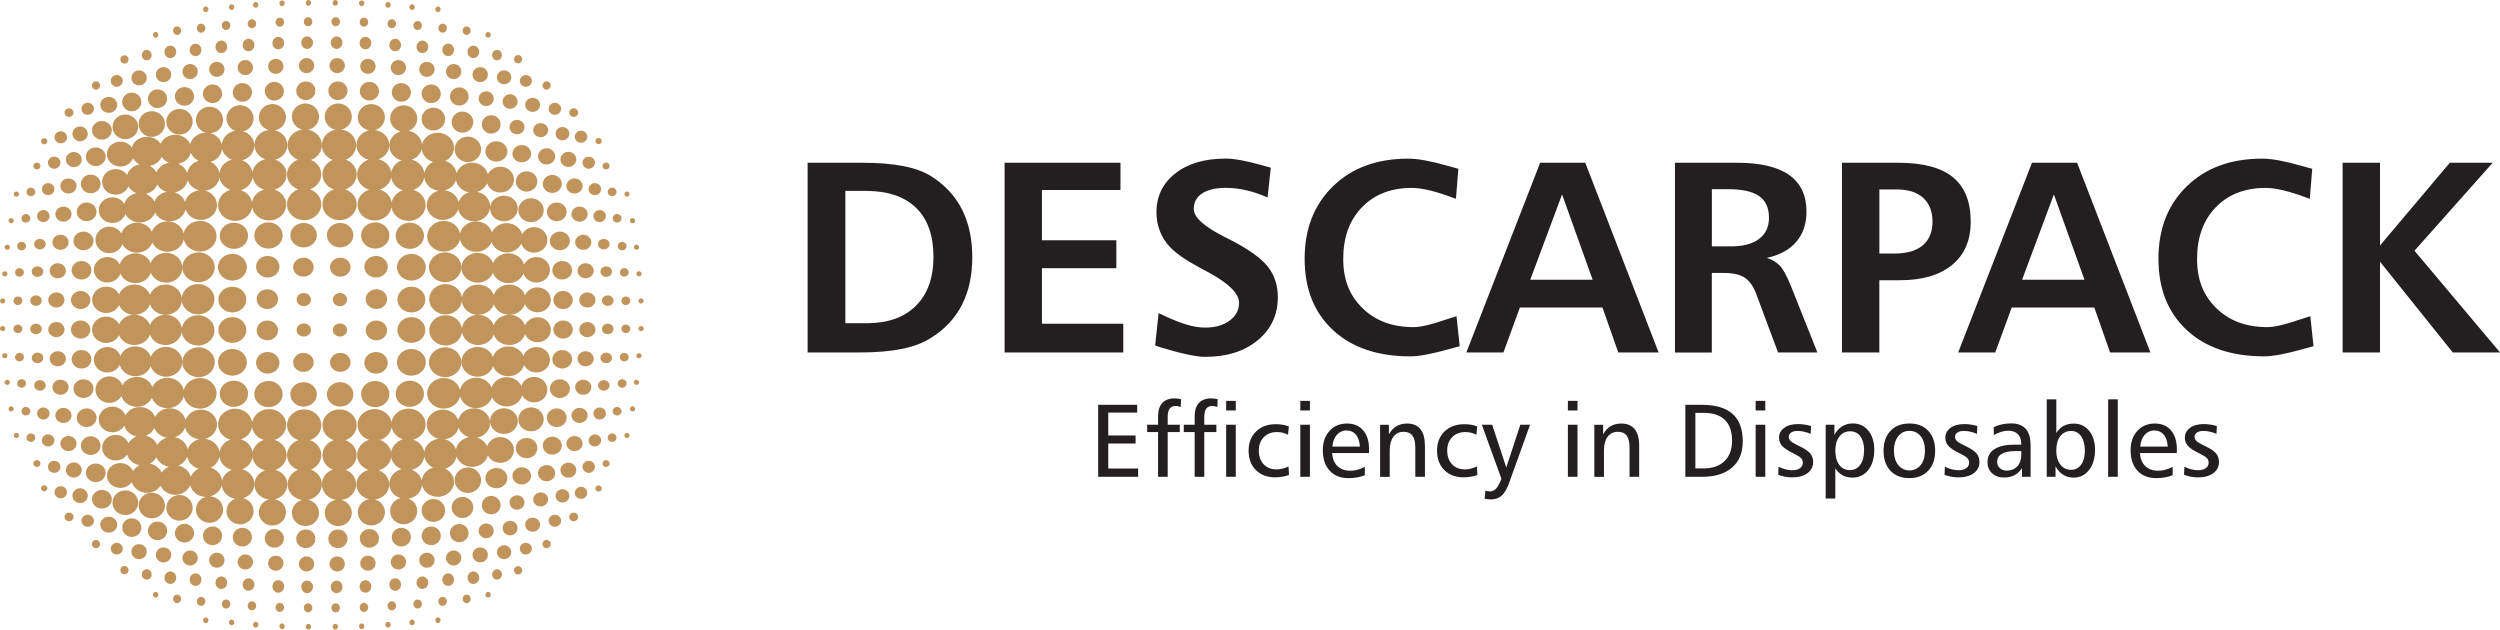
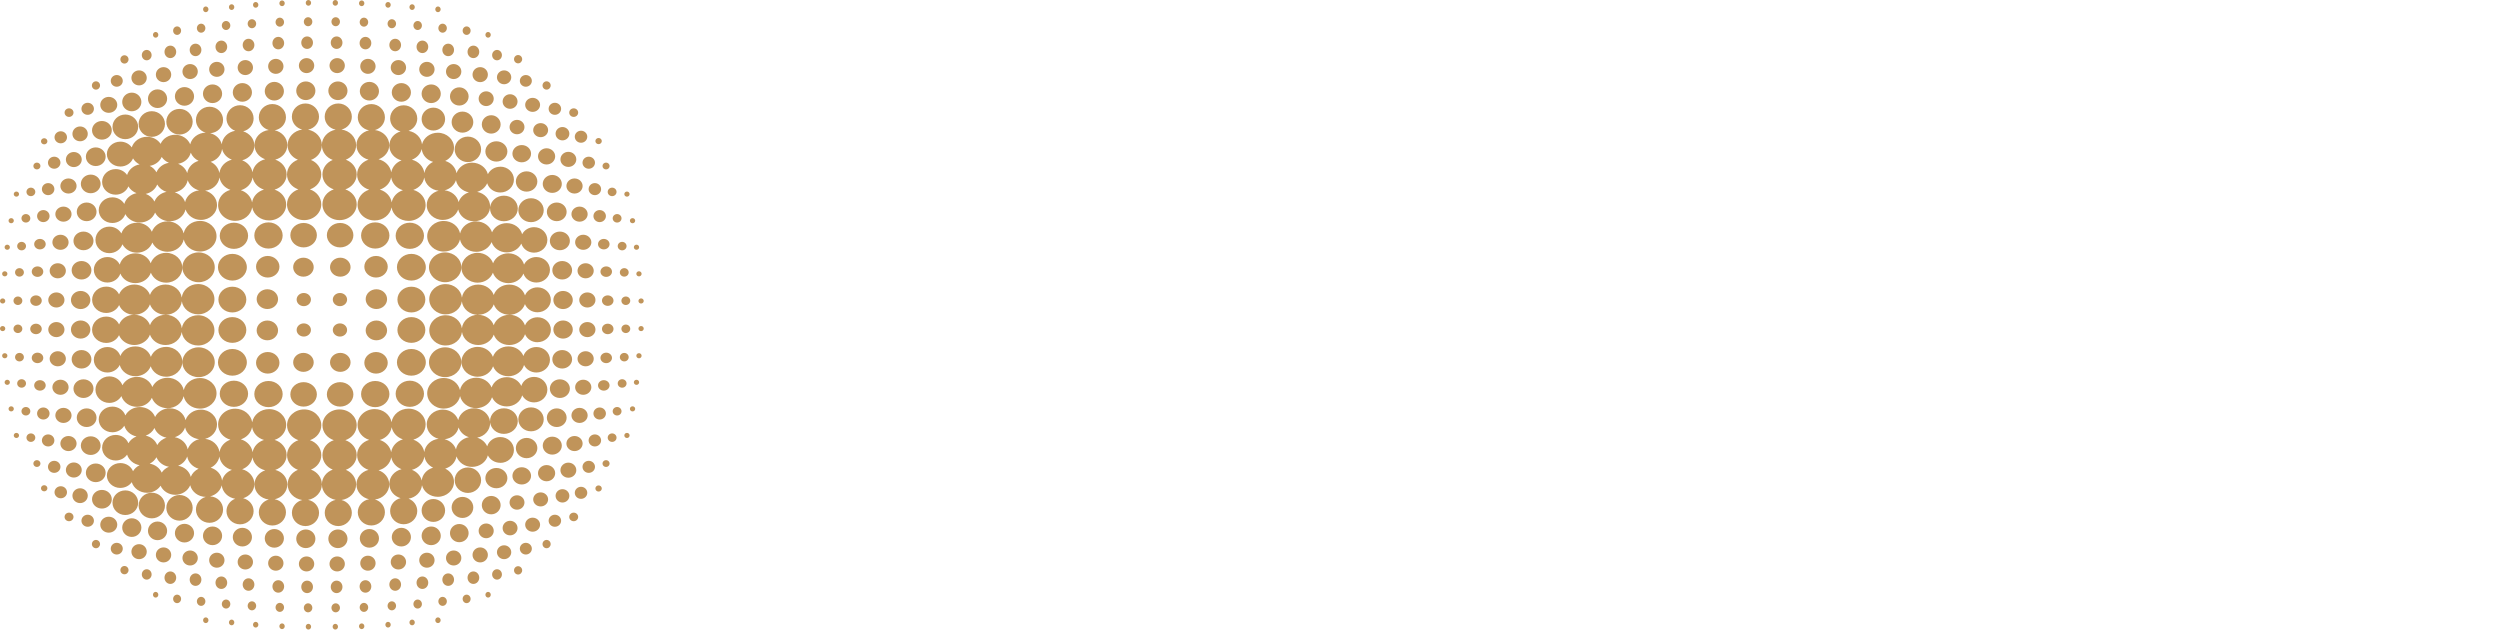
<svg xmlns="http://www.w3.org/2000/svg" id="Layer_2" data-name="Layer 2" viewBox="0 0 576.48 145.17">
  <defs>
    <style>
      .cls-1 {
        fill: #231f20;
      }

      .cls-1, .cls-2 {
        fill-rule: evenodd;
        stroke-width: 0px;
      }

      .cls-2 {
        fill: #c0945a;
      }
    </style>
  </defs>
  <g id="Camada_1" data-name="Camada 1">
    <g>
      <path class="cls-2" d="M70.05,67.56c.91,0,1.65.68,1.65,1.52s-.74,1.52-1.65,1.52-1.65-.68-1.65-1.52.74-1.52,1.65-1.52h0ZM144.31,76.8c-.56,0-1.02-.44-1.02-.98s.45-.98,1.02-.98,1.02.44,1.02.98-.45.98-1.02.98h0ZM143.95,83.34c-.56,0-1.02-.44-1.02-.98s.45-.98,1.02-.98,1.02.44,1.02.98-.45.98-1.02.98h0ZM143.46,89.4c-.56,0-1.02-.44-1.02-.98s.45-.98,1.02-.98,1.02.44,1.02.98-.45.98-1.02.98h0ZM147.83,76.36c-.34,0-.61-.26-.61-.59s.27-.59.61-.59.61.26.61.59-.27.59-.61.59h0ZM147.34,82.62c-.34,0-.61-.26-.61-.59s.27-.59.61-.59.61.26.61.59-.27.59-.61.59h0ZM146.77,88.75c-.34,0-.61-.26-.61-.59s.27-.59.61-.59.61.26.61.59-.27.59-.61.59h0ZM145.86,94.87c-.34,0-.61-.26-.61-.59s.27-.59.61-.59.61.26.61.59-.27.59-.61.59h0ZM144.57,101c-.34,0-.61-.26-.61-.59s.27-.59.61-.59.61.26.61.59-.27.59-.61.59h0ZM140.14,77.06c-.73,0-1.33-.54-1.33-1.21s.6-1.21,1.33-1.21,1.33.54,1.33,1.21-.6,1.21-1.33,1.21h0ZM139.79,83.74c-.73,0-1.33-.54-1.33-1.21s.6-1.21,1.33-1.21,1.33.54,1.33,1.21-.6,1.21-1.33,1.21h0ZM139.23,90.08c-.73,0-1.33-.54-1.33-1.21s.6-1.21,1.33-1.21,1.33.54,1.33,1.21-.6,1.21-1.33,1.21h0ZM142.3,95.81c-.56,0-1.02-.44-1.02-.98s.45-.98,1.02-.98,1.02.44,1.02.98-.45.98-1.02.98h0ZM141.15,101.9c-.56,0-1.02-.44-1.02-.98s.45-.98,1.02-.98,1.02.44,1.02.98-.45.98-1.02.98h0ZM139.75,107.68c-.45,0-.82-.35-.82-.79s.37-.79.82-.79.82.35.82.79-.37.79-.82.79h0ZM138.28,96.74c-.8,0-1.44-.62-1.44-1.39s.65-1.39,1.44-1.39,1.44.62,1.44,1.39-.65,1.39-1.44,1.39h0ZM137.17,102.95c-.8,0-1.44-.62-1.44-1.39s.65-1.39,1.44-1.39,1.44.62,1.44,1.39-.65,1.39-1.44,1.39h0ZM138.03,113.35c-.41,0-.74-.32-.74-.71s.33-.71.74-.71.74.32.74.71-.33.71-.74.71h0ZM135.76,109.04c-.8,0-1.44-.62-1.44-1.39s.65-1.39,1.44-1.39,1.44.62,1.44,1.39-.65,1.39-1.44,1.39h0ZM133.98,115.03c-.8,0-1.44-.62-1.44-1.39s.65-1.39,1.44-1.39,1.44.62,1.44,1.39-.65,1.39-1.44,1.39h0ZM132.29,120.19c-.57,0-1.03-.44-1.03-.99s.46-.99,1.03-.99,1.03.44,1.03.99-.46.99-1.03.99h0ZM126.04,126.42c-.52,0-.94-.43-.94-.96s.42-.96.94-.96.94.43.94.96-.42.96-.94.96h0ZM127.95,121.47c-.8,0-1.44-.62-1.44-1.39s.65-1.39,1.44-1.39,1.44.62,1.44,1.39-.65,1.39-1.44,1.39h0ZM129.7,115.88c-.88,0-1.59-.69-1.59-1.54s.71-1.54,1.59-1.54,1.59.69,1.59,1.54-.71,1.54-1.59,1.54h0ZM131.06,110.16c-1.01,0-1.83-.78-1.83-1.74s.82-1.74,1.83-1.74,1.83.78,1.83,1.74-.82,1.74-1.83,1.74h0ZM132.48,104.02c-1.03,0-1.87-.78-1.87-1.74s.84-1.74,1.87-1.74,1.87.78,1.87,1.74-.84,1.74-1.87,1.74h0ZM133.64,97.53c-1.03,0-1.87-.78-1.87-1.74s.84-1.74,1.87-1.74,1.87.78,1.87,1.74-.84,1.74-1.87,1.74h0ZM134.49,91.04c-1.03,0-1.87-.78-1.87-1.74s.84-1.74,1.87-1.74,1.87.78,1.87,1.74-.84,1.74-1.87,1.74h0ZM135.04,84.47c-1.03,0-1.87-.78-1.87-1.74s.84-1.74,1.87-1.74,1.87.78,1.87,1.74-.84,1.74-1.87,1.74h0ZM135.44,77.74c-1.03,0-1.87-.78-1.87-1.74s.84-1.74,1.87-1.74,1.87.78,1.87,1.74-.84,1.74-1.87,1.74h0ZM122.82,122.61c-.95,0-1.72-.73-1.72-1.62s.77-1.62,1.72-1.62,1.72.73,1.72,1.62-.77,1.62-1.72,1.62h0ZM124.67,116.78c-.95,0-1.72-.73-1.72-1.62s.77-1.62,1.72-1.62,1.72.73,1.72,1.62-.77,1.62-1.72,1.62h0ZM126.04,110.98c-1.09,0-1.98-.84-1.98-1.87s.89-1.87,1.98-1.87,1.98.84,1.98,1.87-.89,1.87-1.98,1.87h0ZM127.35,104.83c-1.21,0-2.2-.93-2.2-2.07s.98-2.07,2.2-2.07,2.2.93,2.2,2.07-.98,2.07-2.2,2.07h0ZM129.1,91.77c-1.27,0-2.31-.96-2.31-2.15s1.03-2.15,2.31-2.15,2.31.96,2.31,2.15-1.03,2.15-2.31,2.15h0ZM129.64,84.98c-1.26,0-2.28-.95-2.28-2.13s1.02-2.13,2.28-2.13,2.28.95,2.28,2.13-1.02,2.13-2.28,2.13h0ZM121.25,127.87c-.76,0-1.38-.6-1.38-1.35s.62-1.35,1.38-1.35,1.39.6,1.39,1.35-.62,1.35-1.39,1.35h0ZM128.38,98.47c-1.26,0-2.28-.96-2.28-2.15s1.02-2.15,2.28-2.15,2.28.96,2.28,2.15-1.02,2.15-2.28,2.15h0ZM129.84,78.08c-1.24,0-2.24-.94-2.24-2.09s1-2.09,2.24-2.09,2.24.94,2.24,2.09-1,2.09-2.24,2.09h0ZM119.47,132.48c-.52,0-.94-.43-.94-.96s.42-.96.94-.96.94.43.94.96-.42.96-.94.96h0ZM112.55,137.8c-.34,0-.62-.3-.62-.66s.28-.66.62-.66.62.29.62.66-.28.66-.62.66h0ZM114.61,133.66c-.62,0-1.13-.54-1.13-1.2s.5-1.2,1.13-1.2,1.13.54,1.13,1.2-.5,1.2-1.13,1.2h0ZM116.24,128.94c-.91,0-1.65-.72-1.65-1.6s.74-1.6,1.65-1.6,1.65.72,1.65,1.6-.74,1.6-1.65,1.6h0ZM117.62,123.45c-.95,0-1.72-.75-1.72-1.68s.77-1.68,1.72-1.68,1.72.75,1.72,1.68-.77,1.68-1.72,1.68h0ZM119.22,117.53c-.95,0-1.72-.74-1.72-1.66s.77-1.66,1.72-1.66,1.72.74,1.72,1.66-.77,1.66-1.72,1.66h0ZM120.31,111.72c-1.19,0-2.15-.89-2.15-1.99s.96-1.99,2.15-1.99,2.15.89,2.15,1.99-.96,1.99-2.15,1.99h0ZM121.43,105.66c-1.37,0-2.48-1.05-2.48-2.34s1.11-2.34,2.48-2.34,2.48,1.05,2.48,2.34-1.11,2.34-2.48,2.34h0ZM122.45,99.46c-1.62,0-2.93-1.24-2.93-2.76s1.31-2.76,2.93-2.76,2.93,1.24,2.93,2.76-1.31,2.76-2.93,2.76h0ZM123.15,92.79c1.7,0,3.07-1.31,3.07-2.94s-1.37-2.94-3.07-2.94c-1.39,0-2.56.88-2.94,2.09-.56-1.2-1.85-2.03-3.36-2.03-1.64,0-3.03,1-3.49,2.38-.55-1.32-1.93-2.25-3.55-2.25-1.86,0-3.41,1.23-3.74,2.86-.37-1.6-1.9-2.8-3.74-2.8-2.11,0-3.82,1.58-3.82,3.53s1.71,3.53,3.82,3.53c1.87,0,3.43-1.24,3.76-2.88.37,1.59,1.89,2.78,3.72,2.78,1.73,0,3.18-1.06,3.65-2.52.54,1.24,1.86,2.12,3.4,2.12,1.72,0,3.16-1.09,3.55-2.56.5.96,1.54,1.63,2.75,1.63h0ZM123.7,85.9c-1.27,0-2.37-.72-2.86-1.74-.41,1.49-1.87,2.6-3.62,2.6-1.63,0-3.01-.96-3.52-2.3-.48,1.4-1.89,2.41-3.56,2.41-2.06,0-3.73-1.54-3.73-3.44s1.67-3.44,3.73-3.44c1.63,0,3.01.96,3.52,2.3.48-1.39,1.89-2.41,3.56-2.41s2.95.92,3.48,2.21c.39-1.2,1.58-2.07,2.99-2.07,1.73,0,3.13,1.32,3.13,2.94s-1.4,2.94-3.13,2.94h0ZM123.95,78.92c-1.32,0-2.44-.77-2.88-1.86-.46,1.45-1.91,2.5-3.62,2.5s-3.1-1.01-3.59-2.4c-.49,1.39-1.91,2.4-3.59,2.4-1.91,0-3.49-1.31-3.74-3.01-.2,1.75-1.81,3.12-3.76,3.12-2.09,0-3.78-1.56-3.78-3.49s1.69-3.49,3.78-3.49c1.91,0,3.49,1.31,3.74,3.01.2-1.75,1.81-3.12,3.76-3.12,1.68,0,3.1-1.01,3.59-2.4.49,1.39,1.91,2.4,3.59,2.4s3.14,1.04,3.61,2.47c.43-1.1,1.56-1.89,2.89-1.89,1.7,0,3.08,1.29,3.08,2.87s-1.38,2.88-3.08,2.88h0ZM107.6,139.08c-.51,0-.92-.44-.92-.98s.41-.98.92-.98.92.44.92.98-.41.98-.92.98h0ZM109.16,134.65c-.75,0-1.35-.64-1.35-1.44s.6-1.44,1.35-1.44,1.35.64,1.35,1.44-.6,1.44-1.35,1.44h0ZM110.73,129.69c-.98,0-1.77-.77-1.77-1.73s.79-1.73,1.77-1.73,1.77.77,1.77,1.73-.79,1.73-1.77,1.73h0ZM112.11,124.11c-.96,0-1.74-.76-1.74-1.7s.78-1.7,1.74-1.7,1.74.76,1.74,1.7-.78,1.7-1.74,1.7h0ZM113.27,118.6c-1.2,0-2.17-.95-2.17-2.12s.97-2.12,2.17-2.12,2.17.95,2.17,2.12-.97,2.12-2.17,2.12h0ZM114.46,112.59c-1.4,0-2.54-1.05-2.54-2.34s1.14-2.34,2.54-2.34,2.54,1.05,2.54,2.34-1.14,2.34-2.54,2.34h0ZM115.36,106.74c1.74,0,3.15-1.33,3.15-2.98s-1.41-2.98-3.15-2.98c-1.43,0-2.64.9-3.02,2.14-.41-.94-1.26-1.68-2.31-2,1.71-.31,2.99-1.7,2.99-3.36,0-.06,0-.12,0-.17.16,1.49,1.52,2.66,3.18,2.66,1.77,0,3.2-1.32,3.2-2.95s-1.43-2.95-3.2-2.95-3.2,1.32-3.2,2.95c0,.05,0,.1,0,.15-.17-1.75-1.76-3.11-3.7-3.11-1.79,0-3.29,1.17-3.64,2.73-.47-1.4-1.88-2.42-3.55-2.42-2.05,0-3.71,1.53-3.71,3.43,0,1.59,1.17,2.92,2.75,3.31-1.72.17-3.1,1.44-3.32,3.05-.22-1.33-1.21-2.42-2.52-2.86,1.64-.44,2.84-1.84,2.84-3.5,0-2.02-1.77-3.65-3.95-3.65-1.99,0-3.63,1.35-3.91,3.12-.32-1.71-1.94-3.02-3.89-3.02-2.18,0-3.95,1.63-3.95,3.65,0,1.6,1.12,2.96,2.68,3.45-1.61.46-2.78,1.85-2.78,3.48s1.1,2.94,2.63,3.44c-1.61.4-2.79,1.76-2.79,3.37s1.24,3.04,2.91,3.4c-1.48.25-2.6,1.5-2.6,3,0,1.68,1.4,3.05,3.13,3.05s3.13-1.37,3.13-3.05c0-1.41-.98-2.59-2.3-2.94,1.86-.22,3.3-1.69,3.3-3.46,0-1.5-1.03-2.78-2.47-3.28,1.52-.36,2.69-1.54,2.93-3,.24,1.26,1.15,2.29,2.38,2.75-1.62.39-2.82,1.75-2.82,3.37s1.09,2.85,2.59,3.31c-1.38.32-2.41,1.53-2.41,2.97,0,1.68,1.4,3.05,3.13,3.05s3.13-1.37,3.13-3.05c0-1.3-.83-2.41-2.01-2.85,1.65-.27,2.93-1.53,3.1-3.1.38,1.53,1.87,2.67,3.64,2.67,2.06,0,3.74-1.54,3.74-3.44,0-1.33-.83-2.49-2.03-3.06,1.35-.39,2.38-1.48,2.61-2.82.48,1.4,1.9,2.42,3.58,2.42,1.77,0,3.26-1.13,3.65-2.66.5,1.01,1.59,1.72,2.86,1.72h0ZM113.85,74.99c.49-1.39,1.91-2.4,3.59-2.4s3.14-1.04,3.61-2.47c.43,1.1,1.56,1.89,2.89,1.89,1.7,0,3.08-1.29,3.08-2.87s-1.38-2.88-3.08-2.88c-1.32,0-2.44.77-2.88,1.86-.46-1.45-1.91-2.5-3.62-2.5s-3.1,1.01-3.59,2.4c-.49-1.39-1.91-2.4-3.59-2.4-1.91,0-3.49,1.31-3.74,3.01-.2-1.75-1.81-3.12-3.76-3.12-2.09,0-3.78,1.56-3.78,3.49s1.69,3.49,3.78,3.49c1.91,0,3.49-1.31,3.74-3.01.2,1.75,1.81,3.12,3.76,3.12,1.68,0,3.1,1.01,3.59,2.4h0ZM100.99,143.68c-.34,0-.62-.29-.62-.66s.28-.66.62-.66.62.29.62.66-.28.66-.62.66h0ZM102.06,139.71c-.54,0-.98-.47-.98-1.04s.44-1.04.98-1.04.98.47.98,1.04-.44,1.04-.98,1.04h0ZM103.35,135.1c-.75,0-1.35-.64-1.35-1.44s.6-1.44,1.35-1.44,1.35.64,1.35,1.44-.6,1.44-1.35,1.44h0ZM104.61,130.4c-.98,0-1.77-.77-1.77-1.73s.79-1.73,1.77-1.73,1.77.77,1.77,1.73-.79,1.73-1.77,1.73h0ZM105.91,125.03c-1.19,0-2.15-.94-2.15-2.1s.96-2.1,2.15-2.1,2.15.94,2.15,2.1-.96,2.1-2.15,2.1h0ZM106.64,119.44c-1.38,0-2.5-1.09-2.5-2.43s1.12-2.43,2.5-2.43,2.5,1.09,2.5,2.43-1.12,2.43-2.5,2.43h0ZM107.89,113.67c-1.69,0-3.05-1.32-3.05-2.94s1.37-2.94,3.05-2.94,3.05,1.32,3.05,2.94-1.37,2.94-3.05,2.94h0ZM105.15,103.64c-.38-1.15-1.38-2.05-2.63-2.36,1.61-.16,2.91-1.27,3.23-2.71.35,1.06,1.25,1.9,2.38,2.24-1.53.27-2.73,1.4-2.99,2.83h0ZM95.03,144.19c-.34,0-.62-.29-.62-.66s.28-.66.62-.66.62.3.62.66-.28.66-.62.66h0ZM96.31,140.33c-.54,0-.98-.47-.98-1.04s.44-1.04.98-1.04.98.47.98,1.04-.44,1.04-.98,1.04h0ZM97.4,135.81c-.75,0-1.35-.64-1.35-1.44s.6-1.44,1.35-1.44,1.35.64,1.35,1.44-.6,1.44-1.35,1.44h0ZM98.44,130.91c-.98,0-1.77-.77-1.77-1.73s.79-1.73,1.77-1.73,1.77.77,1.77,1.73-.79,1.73-1.77,1.73h0ZM99.43,125.71c-1.22,0-2.21-.96-2.21-2.15s.99-2.15,2.21-2.15,2.21.96,2.21,2.15-.99,2.15-2.21,2.15h0ZM99.93,120.35c-1.5,0-2.71-1.18-2.71-2.64s1.21-2.64,2.71-2.64,2.71,1.18,2.71,2.64-1.21,2.64-2.71,2.64h0ZM97.24,110.8c-.27-1.12-1.13-2.03-2.26-2.46,1.52-.37,2.68-1.58,2.88-3.08.2,1.13.96,2.08,2.01,2.58-1.42.4-2.48,1.55-2.62,2.95h0ZM102.65,86.97c-2.06,0-3.73-1.54-3.73-3.44s1.67-3.44,3.73-3.44,3.73,1.54,3.73,3.44-1.67,3.44-3.73,3.44h0ZM89.48,144.71c-.34,0-.62-.3-.62-.66s.28-.66.62-.66.62.29.62.66-.28.66-.62.66h0ZM90.35,140.74c-.54,0-.98-.47-.98-1.04s.44-1.04.98-1.04.98.47.98,1.04-.44,1.04-.98,1.04h0ZM91.13,136.23c-.75,0-1.35-.64-1.35-1.44s.6-1.44,1.35-1.44,1.35.64,1.35,1.44-.6,1.44-1.35,1.44h0ZM91.87,131.32c-.98,0-1.77-.77-1.77-1.73s.79-1.73,1.77-1.73,1.77.77,1.77,1.73-.79,1.73-1.77,1.73h0ZM92.55,126.01c-1.22,0-2.21-.96-2.21-2.15s.99-2.15,2.21-2.15,2.21.96,2.21,2.15-.99,2.15-2.21,2.15h0ZM90.2,104.27c-.25-1.32-1.27-2.39-2.62-2.82,1.43-.41,2.52-1.55,2.74-2.95.25,1.31,1.26,2.38,2.59,2.81-1.42.4-2.49,1.55-2.71,2.96h0ZM94.5,93.82c-1.81,0-3.27-1.35-3.27-3.02s1.46-3.02,3.27-3.02,3.27,1.35,3.27,3.02-1.46,3.02-3.27,3.02h0ZM94.86,86.63c-1.84,0-3.33-1.38-3.33-3.08s1.49-3.08,3.33-3.08,3.33,1.38,3.33,3.08-1.49,3.08-3.33,3.08h0ZM94.86,79.06c-1.78,0-3.22-1.33-3.22-2.97s1.44-2.97,3.22-2.97,3.22,1.33,3.22,2.97-1.44,2.97-3.22,2.97h0ZM83.4,145.07c-.34,0-.62-.3-.62-.66s.28-.66.62-.66.62.29.62.66-.28.66-.62.66h0ZM83.92,141.1c-.54,0-.98-.47-.98-1.04s.44-1.04.98-1.04.98.47.98,1.04-.44,1.04-.98,1.04h0ZM84.27,136.67c-.75,0-1.35-.64-1.35-1.44s.6-1.44,1.35-1.44,1.35.64,1.35,1.44-.6,1.44-1.35,1.44h0ZM84.84,131.6c-.98,0-1.77-.77-1.77-1.73s.79-1.73,1.77-1.73,1.77.77,1.77,1.73-.79,1.73-1.77,1.73h0ZM85.18,126.29c-1.22,0-2.21-.96-2.21-2.15s.99-2.15,2.21-2.15,2.21.96,2.21,2.15-.99,2.15-2.21,2.15h0ZM86.53,93.89c-1.81,0-3.27-1.35-3.27-3.02s1.46-3.02,3.27-3.02,3.27,1.35,3.27,3.02-1.46,3.02-3.27,3.02h0ZM86.71,86.15c-1.49,0-2.7-1.12-2.7-2.49s1.21-2.49,2.7-2.49,2.7,1.12,2.7,2.49-1.21,2.49-2.7,2.49h0ZM86.79,78.47c-1.36,0-2.47-1.02-2.47-2.28s1.11-2.28,2.47-2.28,2.47,1.02,2.47,2.28-1.11,2.28-2.47,2.28h0ZM77.32,145.17c-.34,0-.62-.3-.62-.66s.28-.66.62-.66.62.29.62.66-.28.66-.62.66h0ZM77.41,141.2c-.54,0-.98-.47-.98-1.04s.44-1.04.98-1.04.98.47.98,1.04-.44,1.04-.98,1.04h0ZM77.62,136.77c-.75,0-1.35-.64-1.35-1.44s.6-1.44,1.35-1.44,1.35.64,1.35,1.44-.6,1.44-1.35,1.44h0ZM77.75,131.77c-.98,0-1.77-.77-1.77-1.73s.79-1.73,1.77-1.73,1.77.77,1.77,1.73-.79,1.73-1.77,1.73h0ZM77.92,126.39c-1.22,0-2.21-.96-2.21-2.15s.99-2.15,2.21-2.15,2.21.96,2.21,2.15-.99,2.15-2.21,2.15h0ZM78,121.31c1.73,0,3.13-1.37,3.13-3.05,0-1.43-1.02-2.64-2.39-2.96,1.91-.26,3.38-1.77,3.38-3.61,0-1.5-.98-2.79-2.38-3.35,1.47-.53,2.51-1.85,2.51-3.4s-1.09-2.93-2.62-3.44c1.53-.51,2.62-1.85,2.62-3.44,0-2.02-1.77-3.65-3.95-3.65s-3.95,1.63-3.95,3.65c0,1.58,1.09,2.93,2.62,3.44-1.53.51-2.62,1.85-2.62,3.44,0,1.5.98,2.79,2.38,3.35-1.47.53-2.51,1.85-2.51,3.4,0,1.77-1.37,3.25-3.18,3.58,1.44.27,2.53,1.51,2.53,2.99,0,1.68-1.4,3.05-3.13,3.05s-3.13-1.37-3.13-3.05c0-1.43,1.02-2.64,2.39-2.96-1.91-.26-3.38-1.77-3.38-3.61,0-1.5.98-2.79,2.38-3.35-1.47-.53-2.51-1.85-2.51-3.4s1.09-2.93,2.62-3.44c-1.53-.51-2.62-1.85-2.62-3.44,0-2.02,1.77-3.65,3.95-3.65s3.95,1.63,3.95,3.65c0,1.58-1.09,2.93-2.62,3.44,1.53.51,2.62,1.85,2.62,3.44,0,1.5-.98,2.79-2.38,3.35,1.47.53,2.51,1.85,2.51,3.4,0,1.77,1.37,3.25,3.19,3.58-1.44.27-2.53,1.51-2.53,2.99,0,1.68,1.4,3.05,3.13,3.05h0ZM78.43,93.76c-1.69,0-3.06-1.26-3.06-2.82s1.37-2.82,3.06-2.82,3.06,1.26,3.06,2.82-1.37,2.82-3.06,2.82h0ZM78.47,85.75c-1.31,0-2.37-.98-2.37-2.19s1.06-2.19,2.37-2.19,2.37.98,2.37,2.19-1.06,2.19-2.37,2.19h0ZM78.39,77.61c-.91,0-1.65-.68-1.65-1.52s.74-1.52,1.65-1.52,1.65.68,1.65,1.52-.74,1.52-1.65,1.52h0ZM4.13,76.8c.56,0,1.02-.44,1.02-.98s-.45-.98-1.02-.98-1.02.44-1.02.98.45.98,1.02.98h0ZM4.49,83.34c.56,0,1.02-.44,1.02-.98s-.45-.98-1.02-.98-1.02.44-1.02.98.45.98,1.02.98h0ZM4.98,89.4c.56,0,1.02-.44,1.02-.98s-.45-.98-1.02-.98-1.02.44-1.02.98.45.98,1.02.98h0ZM.61,76.36c.34,0,.61-.26.61-.59s-.27-.59-.61-.59-.61.26-.61.59.27.59.61.59h0ZM1.1,82.62c.34,0,.61-.26.61-.59s-.27-.59-.61-.59-.61.26-.61.59.27.59.61.59h0ZM1.67,88.75c.34,0,.61-.26.61-.59s-.27-.59-.61-.59-.61.26-.61.59.27.59.61.59h0ZM2.58,94.87c.34,0,.61-.26.61-.59s-.27-.59-.61-.59-.61.26-.61.59.27.59.61.59h0ZM3.78,101c.34,0,.61-.26.61-.59s-.27-.59-.61-.59-.61.26-.61.59.27.59.61.59h0ZM8.3,77.06c.73,0,1.33-.54,1.33-1.21s-.6-1.21-1.33-1.21-1.33.54-1.33,1.21.6,1.21,1.33,1.21h0ZM8.65,83.74c.73,0,1.33-.54,1.33-1.21s-.6-1.21-1.33-1.21-1.33.54-1.33,1.21.6,1.21,1.33,1.21h0ZM9.21,90.08c.73,0,1.33-.54,1.33-1.21s-.6-1.21-1.33-1.21-1.33.54-1.33,1.21.6,1.21,1.33,1.21h0ZM5.97,95.81c.56,0,1.02-.44,1.02-.98s-.45-.98-1.02-.98-1.02.44-1.02.98.45.98,1.02.98h0ZM7.12,101.9c.56,0,1.02-.44,1.02-.98s-.45-.98-1.02-.98-1.02.44-1.02.98.45.98,1.02.98h0ZM8.51,107.68c.45,0,.82-.35.82-.79s-.37-.79-.82-.79-.82.35-.82.79.37.79.82.79h0ZM9.99,96.74c.8,0,1.44-.62,1.44-1.39s-.65-1.39-1.44-1.39-1.44.62-1.44,1.39.65,1.39,1.44,1.39h0ZM11.1,102.95c.8,0,1.44-.62,1.44-1.39s-.65-1.39-1.44-1.39-1.44.62-1.44,1.39.65,1.39,1.44,1.39h0ZM10.19,113.3c.41,0,.74-.32.74-.71s-.33-.71-.74-.71-.74.32-.74.71.33.71.74.71h0ZM12.5,109.04c.8,0,1.44-.62,1.44-1.39s-.65-1.39-1.44-1.39-1.44.62-1.44,1.39.65,1.39,1.44,1.39h0ZM14.01,114.9c.8,0,1.44-.62,1.44-1.39s-.65-1.39-1.44-1.39-1.44.62-1.44,1.39.65,1.39,1.44,1.39h0ZM15.92,120.19c.57,0,1.03-.44,1.03-.99s-.46-.99-1.03-.99-1.03.44-1.03.99.46.99,1.03.99h0ZM22.13,126.42c.52,0,.94-.43.94-.96s-.42-.96-.94-.96-.94.43-.94.96.42.96.94.96h0ZM20.22,121.47c.8,0,1.44-.62,1.44-1.39s-.65-1.39-1.44-1.39-1.44.62-1.44,1.39.65,1.39,1.44,1.39h0ZM18.47,116.01c.98,0,1.77-.76,1.77-1.71s-.79-1.71-1.77-1.71-1.77.76-1.77,1.71.79,1.71,1.77,1.71h0ZM17.02,110.12c1.01,0,1.83-.78,1.83-1.74s-.82-1.74-1.83-1.74-1.83.78-1.83,1.74.82,1.74,1.83,1.74h0ZM15.79,104.02c1.03,0,1.87-.78,1.87-1.74s-.84-1.74-1.87-1.74-1.87.78-1.87,1.74.84,1.74,1.87,1.74h0ZM14.63,97.53c1.03,0,1.87-.78,1.87-1.74s-.84-1.74-1.87-1.74-1.87.78-1.87,1.74.84,1.74,1.87,1.74h0ZM13.95,91.04c1.03,0,1.87-.78,1.87-1.74s-.84-1.74-1.87-1.74-1.87.78-1.87,1.74.84,1.74,1.87,1.74h0ZM13.32,84.47c1.03,0,1.87-.78,1.87-1.74s-.84-1.74-1.87-1.74-1.87.78-1.87,1.74.84,1.74,1.87,1.74h0ZM13,77.74c1.03,0,1.87-.78,1.87-1.74s-.84-1.74-1.87-1.74-1.87.78-1.87,1.74.84,1.74,1.87,1.74h0ZM25.08,122.83c1.08,0,1.96-.82,1.96-1.84s-.88-1.84-1.96-1.84-1.96.82-1.96,1.84.88,1.84,1.96,1.84h0ZM23.5,117.27c1.26,0,2.28-.96,2.28-2.15s-1.02-2.15-2.28-2.15-2.28.96-2.28,2.15,1.02,2.15,2.28,2.15h0ZM22.08,111.18c1.26,0,2.28-.96,2.28-2.15s-1.02-2.15-2.28-2.15-2.28.96-2.28,2.15,1.02,2.15,2.28,2.15h0ZM20.92,104.91c1.26,0,2.28-.96,2.28-2.15s-1.02-2.15-2.28-2.15-2.28.96-2.28,2.15,1.02,2.15,2.28,2.15h0ZM19.25,91.77c1.27,0,2.31-.96,2.31-2.15s-1.03-2.15-2.31-2.15-2.31.96-2.31,2.15,1.03,2.15,2.31,2.15h0ZM18.8,84.98c1.26,0,2.28-.95,2.28-2.13s-1.02-2.13-2.28-2.13-2.28.95-2.28,2.13,1.02,2.13,2.28,2.13h0ZM26.92,127.87c.77,0,1.39-.6,1.39-1.35s-.62-1.35-1.39-1.35-1.38.6-1.38,1.35.62,1.35,1.38,1.35h0ZM19.98,98.47c1.26,0,2.28-.96,2.28-2.15s-1.02-2.15-2.28-2.15-2.28.96-2.28,2.15,1.02,2.15,2.28,2.15h0ZM18.6,78.08c1.24,0,2.24-.94,2.24-2.09s-1-2.09-2.24-2.09-2.24.94-2.24,2.09,1,2.09,2.24,2.09h0ZM28.7,132.43c.52,0,.94-.43.94-.96s-.42-.96-.94-.96-.94.43-.94.96.42.96.94.96h0ZM35.89,137.8c.34,0,.62-.3.62-.66s-.28-.66-.62-.66-.62.29-.62.66.28.66.62.66h0ZM33.83,133.66c.62,0,1.13-.54,1.13-1.2s-.5-1.2-1.13-1.2-1.13.54-1.13,1.2.5,1.2,1.13,1.2h0ZM32.07,128.94c.98,0,1.77-.77,1.77-1.73s-.79-1.73-1.77-1.73-1.77.77-1.77,1.73.79,1.73,1.77,1.73h0ZM30.39,123.81c1.22,0,2.21-.96,2.21-2.15s-.99-2.15-2.21-2.15-2.21.96-2.21,2.15.99,2.15,2.21,2.15h0ZM28.9,118.76c1.63,0,2.96-1.27,2.96-2.84s-1.32-2.84-2.96-2.84-2.96,1.27-2.96,2.84,1.32,2.84,2.96,2.84h0ZM27.75,112.51c1.1,0,2.08-.53,2.63-1.33.44,1.41,1.85,2.45,3.52,2.45,1.33,0,2.49-.65,3.13-1.63.54,1.23,1.86,2.1,3.39,2.1s2.92-.92,3.44-2.21c.37,1.52,1.83,2.67,3.58,2.69-1.31.37-2.26,1.54-2.26,2.93,0,1.68,1.4,3.05,3.13,3.05s3.13-1.37,3.13-3.05-1.32-2.97-2.98-3.05c1.33-.33,2.36-1.31,2.67-2.55.16,1.56,1.44,2.83,3.1,3.1-1.17.44-2.01,1.55-2.01,2.85,0,1.68,1.4,3.05,3.13,3.05s3.13-1.37,3.13-3.05c0-1.44-1.03-2.65-2.41-2.97,1.51-.46,2.59-1.77,2.59-3.31s-1.2-2.98-2.82-3.37c1.23-.46,2.15-1.5,2.38-2.76.23,1.46,1.4,2.64,2.93,3-1.44.49-2.47,1.77-2.47,3.28,0,1.78,1.44,3.24,3.3,3.46-1.33.35-2.3,1.54-2.3,2.94,0,1.68,1.4,3.05,3.13,3.05s3.13-1.37,3.13-3.05c0-1.51-1.12-2.76-2.6-3,1.67-.36,2.91-1.75,2.91-3.4s-1.18-2.97-2.79-3.37c1.53-.5,2.63-1.85,2.63-3.44s-1.17-3.02-2.78-3.48c1.56-.49,2.68-1.85,2.68-3.45,0-2.02-1.77-3.65-3.95-3.65-1.95,0-3.57,1.3-3.89,3.02-.28-1.76-1.92-3.12-3.91-3.12-2.18,0-3.95,1.63-3.95,3.65,0,1.66,1.2,3.06,2.84,3.5-1.31.44-2.29,1.53-2.52,2.86-.22-1.61-1.6-2.88-3.32-3.05,1.58-.39,2.75-1.73,2.75-3.31,0-1.89-1.66-3.43-3.71-3.43-1.67,0-3.08,1.02-3.55,2.42-.35-1.56-1.84-2.73-3.64-2.73-1.5,0-2.8.82-3.38,2.01-.51-1.34-1.88-2.3-3.51-2.3-1.47,0-2.75.79-3.35,1.94-.41-1.19-1.59-2.04-2.99-2.04-1.74,0-3.15,1.33-3.15,2.96s1.41,2.96,3.15,2.96c1.18,0,2.21-.61,2.75-1.52.35,1.24,1.45,2.21,2.82,2.48-.8.3-1.47.86-1.88,1.57-.44-1.12-1.59-1.92-2.93-1.92-1.73,0-3.13,1.32-3.13,2.95s1.4,2.95,3.13,2.95c1.1,0,2.08-.54,2.63-1.36.39,1.25,1.51,2.21,2.89,2.44-.64.31-1.18.8-1.52,1.39-.44-1.1-1.58-1.88-2.92-1.88-1.72,0-3.11,1.29-3.11,2.87s1.39,2.87,3.11,2.87h0ZM25.21,92.91c-1.77,0-3.2-1.37-3.2-3.06s1.43-3.06,3.2-3.06c1.39,0,2.58.85,3.02,2.05.61-1.15,1.89-1.94,3.36-1.94,1.64,0,3.04.98,3.54,2.34.58-1.25,1.93-2.13,3.5-2.13,1.86,0,3.41,1.23,3.74,2.86.37-1.6,1.9-2.8,3.74-2.8,2.11,0,3.82,1.58,3.82,3.53s-1.71,3.53-3.82,3.53c-1.87,0-3.43-1.24-3.76-2.88-.37,1.59-1.89,2.78-3.72,2.78-1.68,0-3.1-1.01-3.61-2.4-.57,1.23-1.9,2.08-3.44,2.08-1.7,0-3.13-1.04-3.59-2.47-.55.94-1.59,1.57-2.8,1.57h0ZM24.75,85.9c1.27,0,2.37-.72,2.86-1.74.41,1.49,1.87,2.6,3.62,2.6,1.63,0,3.01-.96,3.52-2.3.48,1.4,1.89,2.41,3.56,2.41,2.06,0,3.73-1.54,3.73-3.44s-1.67-3.44-3.73-3.44c-1.63,0-3.01.96-3.52,2.3-.48-1.4-1.89-2.41-3.56-2.41s-2.95.92-3.48,2.21c-.39-1.2-1.58-2.07-2.99-2.07-1.73,0-3.13,1.32-3.13,2.94s1.4,2.94,3.13,2.94h0ZM24.49,79.08c1.32,0,2.45-.73,2.96-1.79.54,1.32,1.92,2.27,3.54,2.27s3.1-1.01,3.59-2.4c.49,1.39,1.91,2.4,3.59,2.4,1.91,0,3.49-1.31,3.74-3.01.2,1.75,1.8,3.12,3.76,3.12,2.09,0,3.78-1.56,3.78-3.49s-1.69-3.49-3.78-3.49c-1.91,0-3.49,1.31-3.74,3.01-.2-1.75-1.8-3.12-3.76-3.12-1.68,0-3.1-1.01-3.59-2.4-.49,1.39-1.91,2.4-3.59,2.4s-2.98.93-3.53,2.24c-.5-1.07-1.65-1.82-2.98-1.82-1.79,0-3.25,1.36-3.25,3.04s1.45,3.04,3.25,3.04h0ZM40.84,139.08c.51,0,.92-.44.92-.98s-.41-.98-.92-.98-.92.44-.92.98.41.98.92.98h0ZM39.28,134.65c.75,0,1.35-.64,1.35-1.44s-.6-1.44-1.35-1.44-1.35.64-1.35,1.44.6,1.44,1.35,1.44h0ZM37.71,129.69c.98,0,1.77-.77,1.77-1.73s-.79-1.73-1.77-1.73-1.77.77-1.77,1.73.79,1.73,1.77,1.73h0ZM36.33,124.56c-1.22,0-2.21-.96-2.21-2.15s.99-2.15,2.21-2.15,2.21.96,2.21,2.15-.99,2.15-2.21,2.15h0ZM35,119.53c-1.68,0-3.04-1.33-3.04-2.96s1.36-2.96,3.04-2.96,3.04,1.33,3.04,2.96-1.36,2.96-3.04,2.96h0ZM37.29,108.98c-.47-1.06-1.51-1.86-2.77-2.06.67-.33,1.21-.85,1.56-1.48.46,1.13,1.55,1.98,2.87,2.19-.69.28-1.27.75-1.66,1.35h0ZM36.25,102.62c-.43-1.09-1.43-1.91-2.65-2.16.9-.33,1.63-.97,2.02-1.77.43,1.14,1.49,2,2.79,2.24-.94.28-1.71.9-2.16,1.7h0ZM34.59,74.99c-.49-1.39-1.91-2.4-3.59-2.4s-2.98-.93-3.53-2.24c-.5,1.07-1.65,1.82-2.98,1.82-1.79,0-3.25-1.36-3.25-3.04s1.45-3.04,3.25-3.04c1.32,0,2.45.73,2.96,1.79.54-1.32,1.92-2.27,3.54-2.27s3.1,1.01,3.59,2.4c.49-1.39,1.91-2.4,3.59-2.4,1.91,0,3.49,1.31,3.74,3.01.2-1.75,1.81-3.12,3.76-3.12,2.09,0,3.78,1.56,3.78,3.49s-1.69,3.49-3.78,3.49c-1.91,0-3.49-1.31-3.74-3.01-.2,1.75-1.8,3.12-3.76,3.12-1.68,0-3.1,1.01-3.59,2.4h0ZM47.45,143.68c.34,0,.62-.29.62-.66s-.28-.66-.62-.66-.62.29-.62.66.28.66.62.66h0ZM46.38,139.71c.54,0,.98-.47.98-1.04s-.44-1.04-.98-1.04-.98.47-.98,1.04.44,1.04.98,1.04h0ZM45.09,135.1c.75,0,1.35-.64,1.35-1.44s-.6-1.44-1.35-1.44-1.35.64-1.35,1.44.6,1.44,1.35,1.44h0ZM43.84,130.4c.98,0,1.77-.77,1.77-1.73s-.79-1.73-1.77-1.73-1.77.77-1.77,1.73.79,1.73,1.77,1.73h0ZM42.54,125.09c-1.22,0-2.21-.96-2.21-2.15s.99-2.15,2.21-2.15,2.21.96,2.21,2.15-.99,2.15-2.21,2.15h0ZM41.39,120.06c-1.68,0-3.04-1.33-3.04-2.96s1.36-2.96,3.04-2.96,3.04,1.33,3.04,2.96-1.36,2.96-3.04,2.96h0ZM43.99,109.97c-.32-1.31-1.47-2.33-2.92-2.57,1-.39,1.77-1.18,2.1-2.14.23,1.34,1.26,2.43,2.62,2.82-.83.4-1.48,1.07-1.8,1.89h0ZM43.29,103.64c-.26-1.42-1.46-2.55-2.99-2.83,1.14-.35,2.03-1.19,2.38-2.25.32,1.44,1.62,2.55,3.23,2.71-1.25.31-2.24,1.21-2.63,2.36h0ZM53.41,144.19c.34,0,.62-.29.62-.66s-.28-.66-.62-.66-.62.3-.62.66.28.66.62.66h0ZM52.13,140.33c.54,0,.98-.47.98-1.04s-.44-1.04-.98-1.04-.98.47-.98,1.04.44,1.04.98,1.04h0ZM51.04,135.81c.75,0,1.35-.64,1.35-1.44s-.6-1.44-1.35-1.44-1.35.64-1.35,1.44.6,1.44,1.35,1.44h0ZM50,130.91c.98,0,1.77-.77,1.77-1.73s-.79-1.73-1.77-1.73-1.77.77-1.77,1.73.79,1.73,1.77,1.73h0ZM49.01,125.71c1.22,0,2.21-.96,2.21-2.15s-.99-2.15-2.21-2.15-2.21.96-2.21,2.15.99,2.15,2.21,2.15h0ZM51.2,110.8c-.15-1.4-1.21-2.55-2.62-2.95,1.05-.5,1.81-1.45,2.01-2.58.2,1.5,1.36,2.71,2.88,3.08-1.13.42-1.99,1.34-2.26,2.46h0ZM45.79,86.97c2.06,0,3.73-1.54,3.73-3.44s-1.67-3.44-3.73-3.44-3.73,1.54-3.73,3.44,1.67,3.44,3.73,3.44h0ZM58.96,144.71c.34,0,.62-.3.62-.66s-.28-.66-.62-.66-.62.29-.62.66.28.66.62.66h0ZM58.09,140.74c.54,0,.98-.47.98-1.04s-.44-1.04-.98-1.04-.98.47-.98,1.04.44,1.04.98,1.04h0ZM57.31,136.23c.75,0,1.35-.64,1.35-1.44s-.6-1.44-1.35-1.44-1.35.64-1.35,1.44.6,1.44,1.35,1.44h0ZM56.57,131.32c.98,0,1.77-.77,1.77-1.73s-.79-1.73-1.77-1.73-1.77.77-1.77,1.73.79,1.73,1.77,1.73h0ZM55.89,126.01c1.22,0,2.21-.96,2.21-2.15s-.99-2.15-2.21-2.15-2.21.96-2.21,2.15.99,2.15,2.21,2.15h0ZM58.25,104.27c-.22-1.41-1.29-2.56-2.71-2.96,1.33-.43,2.34-1.5,2.59-2.81.22,1.4,1.3,2.54,2.74,2.95-1.35.42-2.37,1.5-2.62,2.82h0ZM53.94,93.82c-1.81,0-3.27-1.35-3.27-3.02s1.46-3.02,3.27-3.02,3.27,1.35,3.27,3.02-1.46,3.02-3.27,3.02h0ZM53.59,86.63c1.84,0,3.33-1.38,3.33-3.08s-1.49-3.08-3.33-3.08-3.33,1.38-3.33,3.08,1.49,3.08,3.33,3.08h0ZM53.58,79.06c1.78,0,3.22-1.33,3.22-2.97s-1.44-2.97-3.22-2.97-3.22,1.33-3.22,2.97,1.44,2.97,3.22,2.97h0ZM65.04,145.07c.34,0,.62-.3.62-.66s-.28-.66-.62-.66-.62.29-.62.66.28.66.62.66h0ZM64.52,141.1c.54,0,.98-.47.98-1.04s-.44-1.04-.98-1.04-.98.47-.98,1.04.44,1.04.98,1.04h0ZM64.17,136.67c.75,0,1.35-.64,1.35-1.44s-.6-1.44-1.35-1.44-1.35.64-1.35,1.44.6,1.44,1.35,1.44h0ZM63.6,131.6c.98,0,1.77-.77,1.77-1.73s-.79-1.73-1.77-1.73-1.77.77-1.77,1.73.79,1.73,1.77,1.73h0ZM63.26,126.29c1.22,0,2.21-.96,2.21-2.15s-.99-2.15-2.21-2.15-2.21.96-2.21,2.15.99,2.15,2.21,2.15h0ZM61.91,93.89c-1.81,0-3.27-1.35-3.27-3.02s1.46-3.02,3.27-3.02,3.27,1.35,3.27,3.02-1.46,3.02-3.27,3.02h0ZM61.74,86.15c1.49,0,2.7-1.12,2.7-2.49s-1.21-2.49-2.7-2.49-2.7,1.12-2.7,2.49,1.21,2.49,2.7,2.49h0ZM61.65,78.47c1.36,0,2.47-1.02,2.47-2.28s-1.11-2.28-2.47-2.28-2.47,1.02-2.47,2.28,1.11,2.28,2.47,2.28h0ZM71.12,145.17c.34,0,.62-.3.62-.66s-.28-.66-.62-.66-.62.29-.62.66.28.66.62.66h0ZM71.04,141.2c.54,0,.98-.47.98-1.04s-.44-1.04-.98-1.04-.98.47-.98,1.04.44,1.04.98,1.04h0ZM70.82,136.77c.75,0,1.35-.64,1.35-1.44s-.6-1.44-1.35-1.44-1.35.64-1.35,1.44.6,1.44,1.35,1.44h0ZM70.69,131.77c.98,0,1.77-.77,1.77-1.73s-.79-1.73-1.77-1.73-1.77.77-1.77,1.73.79,1.73,1.77,1.73h0ZM70.52,126.39c1.22,0,2.21-.96,2.21-2.15s-.99-2.15-2.21-2.15-2.21.96-2.21,2.15.99,2.15,2.21,2.15h0ZM70.01,93.76c1.69,0,3.06-1.26,3.06-2.82s-1.37-2.82-3.06-2.82-3.06,1.26-3.06,2.82,1.37,2.82,3.06,2.82h0ZM69.97,85.75c1.31,0,2.37-.98,2.37-2.19s-1.06-2.19-2.37-2.19-2.37.98-2.37,2.19,1.06,2.19,2.37,2.19h0ZM70.05,77.61c.91,0,1.65-.68,1.65-1.52s-.74-1.52-1.65-1.52-1.65.68-1.65,1.52.74,1.52,1.65,1.52h0ZM144.31,68.37c-.56,0-1.02.44-1.02.98s.45.98,1.02.98,1.02-.44,1.02-.98-.45-.98-1.02-.98h0ZM143.95,61.83c-.56,0-1.02.44-1.02.98s.45.98,1.02.98,1.02-.44,1.02-.98-.45-.98-1.02-.98h0ZM143.46,55.77c-.56,0-1.02.44-1.02.98s.45.98,1.02.98,1.02-.44,1.02-.98-.45-.98-1.02-.98h0ZM147.83,68.81c-.34,0-.61.26-.61.59s.27.59.61.59.61-.26.61-.59-.27-.59-.61-.59h0ZM147.34,62.55c-.34,0-.61.26-.61.59s.27.59.61.59.61-.26.61-.59-.27-.59-.61-.59h0ZM146.77,56.42c-.34,0-.61.26-.61.59s.27.59.61.59.61-.26.61-.59-.27-.59-.61-.59h0ZM145.86,50.3c-.34,0-.61.26-.61.59s.27.59.61.59.61-.26.61-.59-.27-.59-.61-.59h0ZM144.57,44.17c-.34,0-.61.26-.61.59s.27.59.61.59.61-.26.61-.59-.27-.59-.61-.59h0ZM140.14,68.11c-.73,0-1.33.54-1.33,1.21s.6,1.21,1.33,1.21,1.33-.54,1.33-1.21-.6-1.21-1.33-1.21h0ZM139.79,61.43c-.73,0-1.33.54-1.33,1.21s.6,1.21,1.33,1.21,1.33-.54,1.33-1.21-.6-1.21-1.33-1.21h0ZM139.23,55.09c-.73,0-1.33.54-1.33,1.21s.6,1.21,1.33,1.21,1.33-.54,1.33-1.21-.6-1.21-1.33-1.21h0ZM142.3,49.36c-.56,0-1.02.44-1.02.98s.45.98,1.02.98,1.02-.44,1.02-.98-.45-.98-1.02-.98h0ZM141.15,43.27c-.56,0-1.02.44-1.02.98s.45.98,1.02.98,1.02-.44,1.02-.98-.45-.98-1.02-.98h0ZM139.75,37.49c-.45,0-.82.35-.82.79s.37.79.82.79.82-.35.82-.79-.37-.79-.82-.79h0ZM138.28,48.44c-.8,0-1.44.62-1.44,1.39s.65,1.39,1.44,1.39,1.44-.62,1.44-1.39-.65-1.39-1.44-1.39h0ZM137.17,42.22c-.8,0-1.44.62-1.44,1.39s.65,1.39,1.44,1.39,1.44-.62,1.44-1.39-.65-1.39-1.44-1.39h0ZM138.03,31.82c-.41,0-.74.32-.74.71s.33.71.74.71.74-.32.74-.71-.33-.71-.74-.71h0ZM135.76,36.13c-.8,0-1.44.62-1.44,1.39s.65,1.39,1.44,1.39,1.44-.62,1.44-1.39-.65-1.39-1.44-1.39h0ZM133.98,30.14c-.8,0-1.44.62-1.44,1.39s.65,1.39,1.44,1.39,1.44-.62,1.44-1.39-.65-1.39-1.44-1.39h0ZM132.29,24.98c-.57,0-1.03.44-1.03.99s.46.99,1.03.99,1.03-.44,1.03-.99-.46-.99-1.03-.99h0ZM126.04,18.75c-.52,0-.94.43-.94.96s.42.96.94.96.94-.43.94-.96-.42-.96-.94-.96h0ZM127.95,23.7c-.8,0-1.44.62-1.44,1.39s.65,1.39,1.44,1.39,1.44-.62,1.44-1.39-.65-1.39-1.44-1.39h0ZM129.7,29.29c-.88,0-1.59.69-1.59,1.54s.71,1.54,1.59,1.54,1.59-.69,1.59-1.54-.71-1.54-1.59-1.54h0ZM131.06,35.01c-1.01,0-1.83.78-1.83,1.74s.82,1.74,1.83,1.74,1.83-.78,1.83-1.74-.82-1.74-1.83-1.74h0ZM132.48,41.15c-1.03,0-1.87.78-1.87,1.74s.84,1.74,1.87,1.74,1.87-.78,1.87-1.74-.84-1.74-1.87-1.74h0ZM133.64,47.64c-1.03,0-1.87.78-1.87,1.74s.84,1.74,1.87,1.74,1.87-.78,1.87-1.74-.84-1.74-1.87-1.74h0ZM134.49,54.13c-1.03,0-1.87.78-1.87,1.74s.84,1.74,1.87,1.74,1.87-.78,1.87-1.74-.84-1.74-1.87-1.74h0ZM135.04,60.7c-1.03,0-1.87.78-1.87,1.74s.84,1.74,1.87,1.74,1.87-.78,1.87-1.74-.84-1.74-1.87-1.74h0ZM135.44,67.43c-1.03,0-1.87.78-1.87,1.74s.84,1.74,1.87,1.74,1.87-.78,1.87-1.74-.84-1.74-1.87-1.74h0ZM122.82,22.56c-.95,0-1.72.73-1.72,1.62s.77,1.62,1.72,1.62,1.72-.73,1.72-1.62-.77-1.62-1.72-1.62h0ZM124.67,28.39c-.95,0-1.72.73-1.72,1.62s.77,1.62,1.72,1.62,1.72-.73,1.72-1.62-.77-1.62-1.72-1.62h0ZM126.04,34.19c-1.09,0-1.98.84-1.98,1.87s.89,1.87,1.98,1.87,1.98-.84,1.98-1.87-.89-1.87-1.98-1.87h0ZM127.35,40.34c-1.21,0-2.2.93-2.2,2.07s.98,2.07,2.2,2.07,2.2-.93,2.2-2.07-.98-2.07-2.2-2.07h0ZM129.1,53.4c-1.27,0-2.31.96-2.31,2.15s1.03,2.15,2.31,2.15,2.31-.96,2.31-2.15-1.03-2.15-2.31-2.15h0ZM129.64,60.19c-1.26,0-2.28.95-2.28,2.13s1.02,2.13,2.28,2.13,2.28-.95,2.28-2.13-1.02-2.13-2.28-2.13h0ZM121.25,17.3c-.76,0-1.38.6-1.38,1.35s.62,1.35,1.38,1.35,1.39-.6,1.39-1.35-.62-1.35-1.39-1.35h0ZM128.38,46.7c-1.26,0-2.28.96-2.28,2.15s1.02,2.15,2.28,2.15,2.28-.96,2.28-2.15-1.02-2.15-2.28-2.15h0ZM129.84,67.09c-1.24,0-2.24.94-2.24,2.09s1,2.09,2.24,2.09,2.24-.94,2.24-2.09-1-2.09-2.24-2.09h0ZM119.47,12.69c-.52,0-.94.43-.94.96s.42.96.94.96.94-.43.94-.96-.42-.96-.94-.96h0ZM112.55,7.37c-.34,0-.62.29-.62.66s.28.66.62.66.62-.3.62-.66-.28-.66-.62-.66h0ZM114.61,11.51c-.62,0-1.13.54-1.13,1.2s.5,1.2,1.13,1.2,1.13-.54,1.13-1.2-.5-1.2-1.13-1.2h0ZM116.24,16.23c-.91,0-1.65.72-1.65,1.6s.74,1.6,1.65,1.6,1.65-.72,1.65-1.6-.74-1.6-1.65-1.6h0ZM117.62,21.73c-.95,0-1.72.75-1.72,1.68s.77,1.68,1.72,1.68,1.72-.75,1.72-1.68-.77-1.68-1.72-1.68h0ZM119.22,27.64c-.95,0-1.72.74-1.72,1.66s.77,1.66,1.72,1.66,1.72-.74,1.72-1.66-.77-1.66-1.72-1.66h0ZM120.31,33.45c-1.19,0-2.15.89-2.15,1.99s.96,1.99,2.15,1.99,2.15-.89,2.15-1.99-.96-1.99-2.15-1.99h0ZM121.43,39.51c-1.37,0-2.48,1.05-2.48,2.34s1.11,2.34,2.48,2.34,2.48-1.05,2.48-2.34-1.11-2.34-2.48-2.34h0ZM122.45,45.71c-1.62,0-2.93,1.24-2.93,2.76s1.31,2.76,2.93,2.76,2.93-1.24,2.93-2.76-1.31-2.76-2.93-2.76h0ZM123.15,52.38c1.7,0,3.07,1.31,3.07,2.94s-1.37,2.94-3.07,2.94c-1.39,0-2.56-.88-2.94-2.09-.56,1.2-1.85,2.03-3.36,2.03-1.64,0-3.03-1-3.49-2.38-.55,1.32-1.93,2.25-3.55,2.25-1.86,0-3.41-1.23-3.74-2.86-.37,1.6-1.9,2.8-3.74,2.8-2.11,0-3.82-1.58-3.82-3.53s1.71-3.53,3.82-3.53c1.87,0,3.43,1.24,3.76,2.88.37-1.59,1.89-2.78,3.72-2.78,1.73,0,3.18,1.06,3.65,2.52.54-1.24,1.86-2.12,3.39-2.12,1.72,0,3.16,1.09,3.55,2.56.5-.96,1.54-1.63,2.75-1.63h0ZM123.7,59.27c-1.27,0-2.37.72-2.86,1.74-.41-1.49-1.87-2.6-3.62-2.6-1.63,0-3.01.96-3.52,2.3-.48-1.39-1.89-2.41-3.56-2.41-2.06,0-3.73,1.54-3.73,3.44s1.67,3.44,3.73,3.44c1.63,0,3.01-.96,3.52-2.3.48,1.39,1.89,2.41,3.56,2.41s2.95-.92,3.48-2.21c.39,1.2,1.58,2.07,2.99,2.07,1.73,0,3.13-1.32,3.13-2.94s-1.4-2.94-3.13-2.94h0ZM107.6,6.09c-.51,0-.92.44-.92.98s.41.98.92.98.92-.44.92-.98-.41-.98-.92-.98h0ZM109.16,10.52c-.75,0-1.35.64-1.35,1.44s.6,1.44,1.35,1.44,1.35-.64,1.35-1.44-.6-1.44-1.35-1.44h0ZM110.73,15.48c-.98,0-1.77.77-1.77,1.73s.79,1.73,1.77,1.73,1.77-.77,1.77-1.73-.79-1.73-1.77-1.73h0ZM112.11,21.06c-.96,0-1.74.76-1.74,1.7s.78,1.7,1.74,1.7,1.74-.76,1.74-1.7-.78-1.7-1.74-1.7h0ZM113.27,26.57c-1.2,0-2.17.95-2.17,2.12s.97,2.12,2.17,2.12,2.17-.95,2.17-2.12-.97-2.12-2.17-2.12h0ZM114.46,32.58c-1.4,0-2.54,1.05-2.54,2.34s1.14,2.34,2.54,2.34,2.54-1.05,2.54-2.34-1.14-2.34-2.54-2.34h0ZM115.36,38.43c1.74,0,3.15,1.33,3.15,2.98s-1.41,2.98-3.15,2.98c-1.43,0-2.64-.9-3.02-2.14-.41.94-1.26,1.68-2.31,2,1.71.31,2.99,1.7,2.99,3.36,0,.06,0,.12,0,.17.16-1.49,1.52-2.66,3.18-2.66,1.77,0,3.2,1.32,3.2,2.95s-1.43,2.95-3.2,2.95-3.2-1.32-3.2-2.95c0-.05,0-.1,0-.15-.17,1.75-1.76,3.11-3.7,3.11-1.79,0-3.29-1.17-3.64-2.73-.47,1.4-1.88,2.42-3.55,2.42-2.05,0-3.71-1.53-3.71-3.43,0-1.59,1.17-2.92,2.75-3.31-1.72-.17-3.09-1.44-3.32-3.05-.22,1.33-1.21,2.42-2.52,2.86,1.64.44,2.84,1.84,2.84,3.5,0,2.02-1.77,3.65-3.95,3.65-1.99,0-3.63-1.35-3.91-3.12-.32,1.71-1.94,3.02-3.89,3.02-2.18,0-3.95-1.63-3.95-3.65,0-1.6,1.12-2.96,2.68-3.45-1.61-.46-2.78-1.85-2.78-3.48s1.1-2.94,2.63-3.44c-1.61-.4-2.79-1.76-2.79-3.37s1.24-3.04,2.91-3.4c-1.48-.25-2.6-1.5-2.6-3,0-1.68,1.4-3.05,3.13-3.05s3.13,1.37,3.13,3.05c0,1.4-.98,2.59-2.3,2.94,1.86.22,3.3,1.69,3.3,3.46,0,1.5-1.03,2.78-2.47,3.28,1.52.36,2.69,1.54,2.93,3,.24-1.26,1.15-2.3,2.38-2.75-1.62-.39-2.82-1.75-2.82-3.37s1.09-2.85,2.59-3.31c-1.38-.32-2.41-1.53-2.41-2.97,0-1.68,1.4-3.05,3.13-3.05s3.13,1.36,3.13,3.05c0,1.3-.83,2.41-2.01,2.85,1.65.27,2.93,1.53,3.1,3.1.38-1.53,1.87-2.67,3.64-2.67,2.06,0,3.74,1.54,3.74,3.44,0,1.33-.83,2.49-2.03,3.06,1.35.39,2.38,1.48,2.61,2.82.48-1.4,1.9-2.42,3.58-2.42,1.77,0,3.26,1.13,3.65,2.66.5-1.01,1.59-1.72,2.86-1.72h0ZM100.99,1.49c-.34,0-.62.3-.62.66s.28.66.62.66.62-.29.62-.66-.28-.66-.62-.66h0ZM102.06,5.46c-.54,0-.98.47-.98,1.04s.44,1.04.98,1.04.98-.47.98-1.04-.44-1.04-.98-1.04h0ZM103.35,10.07c-.75,0-1.35.64-1.35,1.44s.6,1.44,1.35,1.44,1.35-.64,1.35-1.44-.6-1.44-1.35-1.44h0ZM104.61,14.77c-.98,0-1.77.77-1.77,1.73s.79,1.73,1.77,1.73,1.77-.77,1.77-1.73-.79-1.73-1.77-1.73h0ZM105.91,20.14c-1.19,0-2.15.94-2.15,2.1s.96,2.1,2.15,2.1,2.15-.94,2.15-2.1-.96-2.1-2.15-2.1h0ZM106.64,25.73c-1.38,0-2.5,1.09-2.5,2.43s1.12,2.43,2.5,2.43,2.5-1.09,2.5-2.43-1.12-2.43-2.5-2.43h0ZM107.89,31.5c-1.69,0-3.05,1.32-3.05,2.94s1.37,2.94,3.05,2.94,3.05-1.32,3.05-2.94-1.37-2.94-3.05-2.94h0ZM105.15,41.53c-.38,1.15-1.38,2.05-2.63,2.36,1.61.16,2.91,1.27,3.23,2.71.35-1.06,1.25-1.9,2.38-2.25-1.53-.27-2.73-1.4-2.99-2.83h0ZM95.03.98c-.34,0-.62.29-.62.66s.28.66.62.66.62-.29.62-.66-.28-.66-.62-.66h0ZM96.31,4.84c-.54,0-.98.47-.98,1.04s.44,1.04.98,1.04.98-.47.98-1.04-.44-1.04-.98-1.04h0ZM97.4,9.36c-.75,0-1.35.64-1.35,1.44s.6,1.44,1.35,1.44,1.35-.64,1.35-1.44-.6-1.44-1.35-1.44h0ZM98.44,14.26c-.98,0-1.77.77-1.77,1.73s.79,1.73,1.77,1.73,1.77-.77,1.77-1.73-.79-1.73-1.77-1.73h0ZM99.43,19.47c-1.22,0-2.21.96-2.21,2.15s.99,2.15,2.21,2.15,2.21-.96,2.21-2.15-.99-2.15-2.21-2.15h0ZM99.93,24.82c-1.5,0-2.71,1.18-2.71,2.64s1.21,2.64,2.71,2.64,2.71-1.18,2.71-2.64-1.21-2.64-2.71-2.64h0ZM97.24,34.37c-.27,1.12-1.13,2.03-2.26,2.46,1.52.37,2.68,1.58,2.88,3.08.2-1.13.96-2.08,2.01-2.58-1.42-.4-2.48-1.55-2.62-2.95h0ZM102.65,58.2c-2.06,0-3.73,1.54-3.73,3.44s1.67,3.44,3.73,3.44,3.73-1.54,3.73-3.44-1.67-3.44-3.73-3.44h0ZM89.48.46c-.34,0-.62.3-.62.66s.28.66.62.66.62-.29.62-.66-.28-.66-.62-.66h0ZM90.35,4.43c-.54,0-.98.47-.98,1.04s.44,1.04.98,1.04.98-.47.98-1.04-.44-1.04-.98-1.04h0ZM91.13,8.94c-.75,0-1.35.64-1.35,1.44s.6,1.44,1.35,1.44,1.35-.64,1.35-1.44-.6-1.44-1.35-1.44h0ZM91.87,13.85c-.98,0-1.77.77-1.77,1.73s.79,1.73,1.77,1.73,1.77-.77,1.77-1.73-.79-1.73-1.77-1.73h0ZM92.55,19.16c-1.22,0-2.21.96-2.21,2.15s.99,2.15,2.21,2.15,2.21-.96,2.21-2.15-.99-2.15-2.21-2.15h0ZM90.2,40.9c-.25,1.32-1.27,2.39-2.62,2.82,1.43.41,2.52,1.55,2.74,2.95.25-1.31,1.26-2.38,2.59-2.81-1.42-.4-2.49-1.55-2.71-2.96h0ZM94.5,51.35c-1.81,0-3.27,1.35-3.27,3.02s1.46,3.02,3.27,3.02,3.27-1.35,3.27-3.02-1.46-3.02-3.27-3.02h0ZM94.86,58.54c-1.84,0-3.33,1.38-3.33,3.08s1.49,3.08,3.33,3.08,3.33-1.38,3.33-3.08-1.49-3.08-3.33-3.08h0ZM94.86,66.11c-1.78,0-3.22,1.33-3.22,2.97s1.44,2.97,3.22,2.97,3.22-1.33,3.22-2.97-1.44-2.97-3.22-2.97h0ZM83.4.1c-.34,0-.62.29-.62.66s.28.66.62.66.62-.29.62-.66-.28-.66-.62-.66h0ZM83.92,4.07c-.54,0-.98.47-.98,1.04s.44,1.04.98,1.04.98-.47.98-1.04-.44-1.04-.98-1.04h0ZM84.27,8.5c-.75,0-1.35.64-1.35,1.44s.6,1.44,1.35,1.44,1.35-.64,1.35-1.44-.6-1.44-1.35-1.44h0ZM84.84,13.57c-.98,0-1.77.77-1.77,1.73s.79,1.73,1.77,1.73,1.77-.77,1.77-1.73-.79-1.73-1.77-1.73h0ZM85.18,18.88c-1.22,0-2.21.96-2.21,2.15s.99,2.15,2.21,2.15,2.21-.96,2.21-2.15-.99-2.15-2.21-2.15h0ZM86.53,51.28c-1.81,0-3.27,1.35-3.27,3.02s1.46,3.02,3.27,3.02,3.27-1.35,3.27-3.02-1.46-3.02-3.27-3.02h0ZM86.71,59.02c-1.49,0-2.7,1.12-2.7,2.49s1.21,2.49,2.7,2.49,2.7-1.12,2.7-2.49-1.21-2.49-2.7-2.49h0ZM86.79,66.7c-1.36,0-2.47,1.02-2.47,2.28s1.11,2.28,2.47,2.28,2.47-1.02,2.47-2.28-1.11-2.28-2.47-2.28h0ZM77.32,0c-.34,0-.62.3-.62.66s.28.66.62.66.62-.29.62-.66-.28-.66-.62-.66h0ZM77.41,3.97c-.54,0-.98.47-.98,1.04s.44,1.04.98,1.04.98-.47.98-1.04-.44-1.04-.98-1.04h0ZM77.62,8.4c-.75,0-1.35.64-1.35,1.44s.6,1.44,1.35,1.44,1.35-.64,1.35-1.44-.6-1.44-1.35-1.44h0ZM77.75,13.4c-.98,0-1.77.77-1.77,1.73s.79,1.73,1.77,1.73,1.77-.77,1.77-1.73-.79-1.73-1.77-1.73h0ZM77.92,18.78c-1.22,0-2.21.96-2.21,2.15s.99,2.15,2.21,2.15,2.21-.96,2.21-2.15-.99-2.15-2.21-2.15h0ZM78,23.86c1.73,0,3.13,1.36,3.13,3.05,0,1.43-1.02,2.64-2.39,2.96,1.91.26,3.38,1.78,3.38,3.61,0,1.5-.98,2.79-2.38,3.35,1.47.53,2.51,1.85,2.51,3.4s-1.09,2.93-2.62,3.44c1.53.51,2.62,1.85,2.62,3.44,0,2.02-1.77,3.65-3.95,3.65s-3.95-1.63-3.95-3.65c0-1.58,1.09-2.93,2.62-3.44-1.53-.51-2.62-1.85-2.62-3.44,0-1.5.98-2.79,2.38-3.35-1.47-.53-2.51-1.85-2.51-3.4,0-1.77-1.37-3.25-3.19-3.58,1.44-.27,2.53-1.51,2.53-2.99,0-1.68-1.4-3.05-3.13-3.05s-3.13,1.36-3.13,3.05c0,1.43,1.02,2.64,2.39,2.96-1.91.26-3.38,1.78-3.38,3.61,0,1.5.98,2.79,2.38,3.35-1.47.53-2.51,1.85-2.51,3.4s1.09,2.93,2.62,3.44c-1.53.51-2.62,1.85-2.62,3.44,0,2.02,1.77,3.65,3.95,3.65s3.95-1.63,3.95-3.65c0-1.58-1.09-2.93-2.62-3.44,1.53-.51,2.62-1.85,2.62-3.44,0-1.5-.98-2.79-2.38-3.35,1.47-.53,2.51-1.85,2.51-3.4,0-1.77,1.37-3.25,3.19-3.58-1.44-.27-2.53-1.51-2.53-2.99,0-1.68,1.4-3.05,3.13-3.05h0ZM78.43,51.41c-1.69,0-3.06,1.26-3.06,2.82s1.37,2.82,3.06,2.82,3.06-1.26,3.06-2.82-1.37-2.82-3.06-2.82h0ZM78.47,59.42c-1.31,0-2.37.98-2.37,2.19s1.06,2.19,2.37,2.19,2.37-.98,2.37-2.19-1.06-2.19-2.37-2.19h0ZM78.39,67.56c-.91,0-1.65.68-1.65,1.52s.74,1.52,1.65,1.52,1.65-.68,1.65-1.52-.74-1.52-1.65-1.52h0ZM4.13,68.37c.56,0,1.02.44,1.02.98s-.45.98-1.02.98-1.02-.44-1.02-.98.45-.98,1.02-.98h0ZM4.49,61.83c.56,0,1.02.44,1.02.98s-.45.98-1.02.98-1.02-.44-1.02-.98.45-.98,1.02-.98h0ZM4.98,55.77c.56,0,1.02.44,1.02.98s-.45.98-1.02.98-1.02-.44-1.02-.98.45-.98,1.02-.98h0ZM.61,68.81c.34,0,.61.26.61.59s-.27.59-.61.59-.61-.26-.61-.59.27-.59.61-.59h0ZM1.1,62.55c.34,0,.61.26.61.59s-.27.59-.61.59-.61-.26-.61-.59.27-.59.61-.59h0ZM1.67,56.42c.34,0,.61.26.61.59s-.27.59-.61.59-.61-.26-.61-.59.27-.59.61-.59h0ZM2.58,50.3c.34,0,.61.26.61.59s-.27.59-.61.59-.61-.26-.61-.59.27-.59.61-.59h0ZM3.78,44.17c.34,0,.61.26.61.59s-.27.59-.61.59-.61-.26-.61-.59.27-.59.61-.59h0ZM8.3,68.11c.73,0,1.33.54,1.33,1.21s-.6,1.21-1.33,1.21-1.33-.54-1.33-1.21.6-1.21,1.33-1.21h0ZM8.65,61.43c.73,0,1.33.54,1.33,1.21s-.6,1.21-1.33,1.21-1.33-.54-1.33-1.21.6-1.21,1.33-1.21h0ZM9.21,55.09c.73,0,1.33.54,1.33,1.21s-.6,1.21-1.33,1.21-1.33-.54-1.33-1.21.6-1.21,1.33-1.21h0ZM5.97,49.36c.56,0,1.02.44,1.02.98s-.45.98-1.02.98-1.02-.44-1.02-.98.45-.98,1.02-.98h0ZM7.12,43.27c.56,0,1.02.44,1.02.98s-.45.98-1.02.98-1.02-.44-1.02-.98.45-.98,1.02-.98h0ZM8.51,37.49c.45,0,.82.35.82.79s-.37.79-.82.79-.82-.35-.82-.79.37-.79.82-.79h0ZM9.99,48.44c.8,0,1.44.62,1.44,1.39s-.65,1.39-1.44,1.39-1.44-.62-1.44-1.39.65-1.39,1.44-1.39h0ZM11.1,42.22c.8,0,1.44.62,1.44,1.39s-.65,1.39-1.44,1.39-1.44-.62-1.44-1.39.65-1.39,1.44-1.39h0ZM10.19,31.87c.41,0,.74.32.74.71s-.33.71-.74.71-.74-.32-.74-.71.33-.71.74-.71h0ZM12.5,36.13c.8,0,1.44.62,1.44,1.39s-.65,1.39-1.44,1.39-1.44-.62-1.44-1.39.65-1.39,1.44-1.39h0ZM14.01,30.27c.8,0,1.44.62,1.44,1.39s-.65,1.39-1.44,1.39-1.44-.62-1.44-1.39.65-1.39,1.44-1.39h0ZM15.92,24.98c.57,0,1.03.44,1.03.99s-.46.99-1.03.99-1.03-.44-1.03-.99.46-.99,1.03-.99h0ZM22.13,18.75c.52,0,.94.43.94.96s-.42.96-.94.96-.94-.43-.94-.96.42-.96.94-.96h0ZM20.22,23.7c.8,0,1.44.62,1.44,1.39s-.65,1.39-1.44,1.39-1.44-.62-1.44-1.39.65-1.39,1.44-1.39h0ZM18.47,29.16c.98,0,1.77.76,1.77,1.71s-.79,1.71-1.77,1.71-1.77-.76-1.77-1.71.79-1.71,1.77-1.71h0ZM17.02,35.05c1.01,0,1.83.78,1.83,1.74s-.82,1.74-1.83,1.74-1.83-.78-1.83-1.74.82-1.74,1.83-1.74h0ZM15.79,41.15c1.03,0,1.87.78,1.87,1.74s-.84,1.74-1.87,1.74-1.87-.78-1.87-1.74.84-1.74,1.87-1.74h0ZM14.63,47.64c1.03,0,1.87.78,1.87,1.74s-.84,1.74-1.87,1.74-1.87-.78-1.87-1.74.84-1.74,1.87-1.74h0ZM13.95,54.13c1.03,0,1.87.78,1.87,1.74s-.84,1.74-1.87,1.74-1.87-.78-1.87-1.74.84-1.74,1.87-1.74h0ZM13.32,60.7c1.03,0,1.87.78,1.87,1.74s-.84,1.74-1.87,1.74-1.87-.78-1.87-1.74.84-1.74,1.87-1.74h0ZM13,67.43c1.03,0,1.87.78,1.87,1.74s-.84,1.74-1.87,1.74-1.87-.78-1.87-1.74.84-1.74,1.87-1.74h0ZM25.08,22.34c1.08,0,1.96.82,1.96,1.84s-.88,1.84-1.96,1.84-1.96-.82-1.96-1.84.88-1.84,1.96-1.84h0ZM23.5,27.9c1.26,0,2.28.96,2.28,2.15s-1.02,2.15-2.28,2.15-2.28-.96-2.28-2.15,1.02-2.15,2.28-2.15h0ZM22.08,33.99c1.26,0,2.28.96,2.28,2.15s-1.02,2.15-2.28,2.15-2.28-.96-2.28-2.15,1.02-2.15,2.28-2.15h0ZM20.92,40.26c1.26,0,2.28.96,2.28,2.15s-1.02,2.15-2.28,2.15-2.28-.96-2.28-2.15,1.02-2.15,2.28-2.15h0ZM19.25,53.4c1.27,0,2.31.96,2.31,2.15s-1.03,2.15-2.31,2.15-2.31-.96-2.31-2.15,1.03-2.15,2.31-2.15h0ZM18.8,60.19c1.26,0,2.28.95,2.28,2.13s-1.02,2.13-2.28,2.13-2.28-.95-2.28-2.13,1.02-2.13,2.28-2.13h0ZM26.92,17.3c.77,0,1.39.6,1.39,1.35s-.62,1.35-1.39,1.35-1.38-.6-1.38-1.35.62-1.35,1.38-1.35h0ZM19.98,46.7c1.26,0,2.28.96,2.28,2.15s-1.02,2.15-2.28,2.15-2.28-.96-2.28-2.15,1.02-2.15,2.28-2.15h0ZM18.6,67.09c1.24,0,2.24.94,2.24,2.09s-1,2.09-2.24,2.09-2.24-.94-2.24-2.09,1-2.09,2.24-2.09h0ZM28.7,12.74c.52,0,.94.43.94.96s-.42.96-.94.96-.94-.43-.94-.96.42-.96.94-.96h0ZM35.89,7.37c.34,0,.62.29.62.66s-.28.66-.62.66-.62-.3-.62-.66.28-.66.62-.66h0ZM33.83,11.51c.62,0,1.13.54,1.13,1.2s-.5,1.2-1.13,1.2-1.13-.54-1.13-1.2.5-1.2,1.13-1.2h0ZM32.07,16.23c.98,0,1.77.77,1.77,1.73s-.79,1.73-1.77,1.73-1.77-.77-1.77-1.73.79-1.73,1.77-1.73h0ZM30.39,21.36c1.22,0,2.21.96,2.21,2.15s-.99,2.15-2.21,2.15-2.21-.96-2.21-2.15.99-2.15,2.21-2.15h0ZM28.9,26.41c1.63,0,2.96,1.27,2.96,2.84s-1.32,2.84-2.96,2.84-2.96-1.27-2.96-2.84,1.32-2.84,2.96-2.84h0ZM27.75,32.66c1.1,0,2.08.53,2.63,1.33.44-1.41,1.85-2.45,3.52-2.45,1.33,0,2.49.65,3.13,1.63.54-1.23,1.86-2.1,3.39-2.1s2.92.92,3.44,2.21c.37-1.52,1.83-2.67,3.58-2.69-1.31-.37-2.26-1.54-2.26-2.93,0-1.68,1.4-3.05,3.13-3.05s3.13,1.36,3.13,3.05-1.32,2.97-2.98,3.05c1.33.33,2.36,1.31,2.67,2.55.16-1.56,1.44-2.83,3.1-3.1-1.17-.44-2.01-1.55-2.01-2.85,0-1.68,1.4-3.05,3.13-3.05s3.13,1.36,3.13,3.05c0,1.44-1.03,2.65-2.41,2.97,1.51.46,2.59,1.77,2.59,3.31s-1.2,2.98-2.82,3.37c1.23.46,2.15,1.5,2.38,2.76.23-1.46,1.4-2.64,2.93-3-1.44-.49-2.47-1.77-2.47-3.28,0-1.78,1.44-3.24,3.3-3.46-1.33-.35-2.3-1.54-2.3-2.94,0-1.68,1.4-3.05,3.13-3.05s3.13,1.37,3.13,3.05c0,1.51-1.12,2.76-2.6,3,1.67.36,2.91,1.75,2.91,3.4s-1.18,2.97-2.79,3.37c1.53.5,2.63,1.85,2.63,3.44s-1.17,3.02-2.78,3.48c1.56.49,2.68,1.85,2.68,3.45,0,2.02-1.77,3.65-3.95,3.65-1.95,0-3.57-1.3-3.89-3.02-.28,1.76-1.92,3.12-3.91,3.12-2.18,0-3.95-1.63-3.95-3.65,0-1.66,1.2-3.06,2.84-3.5-1.31-.44-2.29-1.53-2.52-2.86-.22,1.61-1.6,2.88-3.32,3.05,1.58.39,2.75,1.73,2.75,3.31,0,1.89-1.66,3.43-3.71,3.43-1.67,0-3.08-1.02-3.55-2.42-.35,1.56-1.84,2.73-3.64,2.73-1.5,0-2.8-.82-3.38-2.01-.51,1.34-1.88,2.3-3.51,2.3-1.47,0-2.75-.79-3.35-1.94-.41,1.19-1.59,2.05-2.99,2.05-1.74,0-3.15-1.33-3.15-2.96s1.41-2.96,3.15-2.96c1.18,0,2.21.61,2.75,1.52.35-1.24,1.45-2.21,2.82-2.48-.8-.3-1.47-.86-1.88-1.57-.44,1.12-1.59,1.92-2.93,1.92-1.73,0-3.13-1.32-3.13-2.95s1.4-2.95,3.13-2.95c1.1,0,2.08.54,2.63,1.36.39-1.25,1.51-2.21,2.89-2.44-.64-.31-1.18-.8-1.52-1.39-.44,1.1-1.58,1.88-2.92,1.88-1.72,0-3.11-1.29-3.11-2.87s1.39-2.87,3.11-2.87h0ZM25.21,52.26c-1.77,0-3.2,1.37-3.2,3.06s1.43,3.06,3.2,3.06c1.39,0,2.58-.85,3.02-2.05.61,1.15,1.89,1.94,3.36,1.94,1.64,0,3.04-.98,3.54-2.34.58,1.25,1.93,2.13,3.5,2.13,1.86,0,3.41-1.23,3.74-2.86.37,1.6,1.9,2.8,3.74,2.8,2.11,0,3.82-1.58,3.82-3.53s-1.71-3.53-3.82-3.53c-1.87,0-3.43,1.24-3.76,2.88-.37-1.59-1.89-2.78-3.72-2.78-1.68,0-3.1,1-3.61,2.4-.57-1.23-1.9-2.08-3.44-2.08-1.7,0-3.13,1.04-3.59,2.47-.55-.94-1.59-1.57-2.8-1.57h0ZM24.75,59.27c1.27,0,2.37.72,2.86,1.74.41-1.49,1.87-2.6,3.62-2.6,1.63,0,3.01.96,3.52,2.3.48-1.39,1.89-2.41,3.56-2.41,2.06,0,3.73,1.54,3.73,3.44s-1.67,3.44-3.73,3.44c-1.63,0-3.01-.96-3.52-2.3-.48,1.39-1.89,2.41-3.56,2.41s-2.95-.92-3.48-2.21c-.39,1.2-1.58,2.07-2.99,2.07-1.73,0-3.13-1.32-3.13-2.94s1.4-2.94,3.13-2.94h0ZM40.84,6.09c.51,0,.92.44.92.98s-.41.98-.92.98-.92-.44-.92-.98.41-.98.92-.98h0ZM39.28,10.52c.75,0,1.35.64,1.35,1.44s-.6,1.44-1.35,1.44-1.35-.64-1.35-1.44.6-1.44,1.35-1.44h0ZM37.71,15.48c.98,0,1.77.77,1.77,1.73s-.79,1.73-1.77,1.73-1.77-.77-1.77-1.73.79-1.73,1.77-1.73h0ZM36.33,20.61c-1.22,0-2.21.96-2.21,2.15s.99,2.15,2.21,2.15,2.21-.96,2.21-2.15-.99-2.15-2.21-2.15h0ZM35,25.64c-1.68,0-3.04,1.32-3.04,2.96s1.36,2.96,3.04,2.96,3.04-1.33,3.04-2.96-1.36-2.96-3.04-2.96h0ZM37.29,36.19c-.47,1.06-1.51,1.86-2.77,2.06.67.33,1.21.85,1.56,1.48.46-1.13,1.55-1.98,2.87-2.19-.69-.28-1.27-.75-1.66-1.35h0ZM36.25,42.55c-.43,1.09-1.43,1.91-2.65,2.16.9.33,1.63.97,2.02,1.77.43-1.14,1.49-2,2.79-2.24-.94-.28-1.71-.9-2.16-1.7h0ZM47.45,1.49c.34,0,.62.3.62.66s-.28.66-.62.66-.62-.29-.62-.66.28-.66.62-.66h0ZM46.38,5.46c.54,0,.98.47.98,1.04s-.44,1.04-.98,1.04-.98-.47-.98-1.04.44-1.04.98-1.04h0ZM45.09,10.07c.75,0,1.35.64,1.35,1.44s-.6,1.44-1.35,1.44-1.35-.64-1.35-1.44.6-1.44,1.35-1.44h0ZM43.84,14.77c.98,0,1.77.77,1.77,1.73s-.79,1.73-1.77,1.73-1.77-.77-1.77-1.73.79-1.73,1.77-1.73h0ZM42.54,20.08c-1.22,0-2.21.96-2.21,2.15s.99,2.15,2.21,2.15,2.21-.96,2.21-2.15-.99-2.15-2.21-2.15h0ZM41.39,25.11c-1.68,0-3.04,1.32-3.04,2.96s1.36,2.96,3.04,2.96,3.04-1.33,3.04-2.96-1.36-2.96-3.04-2.96h0ZM43.99,35.2c-.32,1.31-1.47,2.33-2.92,2.57,1,.39,1.77,1.18,2.1,2.14.23-1.34,1.26-2.43,2.62-2.82-.83-.4-1.48-1.07-1.8-1.89h0ZM43.29,41.53c-.26,1.42-1.46,2.55-2.99,2.83,1.14.35,2.03,1.19,2.38,2.25.32-1.44,1.62-2.55,3.23-2.71-1.25-.31-2.24-1.21-2.63-2.36h0ZM53.41.98c.34,0,.62.29.62.66s-.28.66-.62.66-.62-.29-.62-.66.28-.66.62-.66h0ZM52.13,4.84c.54,0,.98.47.98,1.04s-.44,1.04-.98,1.04-.98-.47-.98-1.04.44-1.04.98-1.04h0ZM51.04,9.36c.75,0,1.35.64,1.35,1.44s-.6,1.44-1.35,1.44-1.35-.64-1.35-1.44.6-1.44,1.35-1.44h0ZM50,14.26c.98,0,1.77.77,1.77,1.73s-.79,1.73-1.77,1.73-1.77-.77-1.77-1.73.79-1.73,1.77-1.73h0ZM49.01,19.47c1.22,0,2.21.96,2.21,2.15s-.99,2.15-2.21,2.15-2.21-.96-2.21-2.15.99-2.15,2.21-2.15h0ZM51.2,34.37c-.15,1.4-1.21,2.55-2.62,2.95,1.05.5,1.81,1.45,2.01,2.58.2-1.5,1.36-2.71,2.88-3.08-1.13-.42-1.99-1.34-2.26-2.46h0ZM45.79,58.2c2.06,0,3.73,1.54,3.73,3.44s-1.67,3.44-3.73,3.44-3.73-1.54-3.73-3.44,1.67-3.44,3.73-3.44h0ZM58.96.46c.34,0,.62.3.62.66s-.28.66-.62.66-.62-.29-.62-.66.28-.66.62-.66h0ZM58.09,4.43c.54,0,.98.47.98,1.04s-.44,1.04-.98,1.04-.98-.47-.98-1.04.44-1.04.98-1.04h0ZM57.31,8.94c.75,0,1.35.64,1.35,1.44s-.6,1.44-1.35,1.44-1.35-.64-1.35-1.44.6-1.44,1.35-1.44h0ZM56.57,13.85c.98,0,1.77.77,1.77,1.73s-.79,1.73-1.77,1.73-1.77-.77-1.77-1.73.79-1.73,1.77-1.73h0ZM55.89,19.16c1.22,0,2.21.96,2.21,2.15s-.99,2.15-2.21,2.15-2.21-.96-2.21-2.15.99-2.15,2.21-2.15h0ZM58.25,40.9c-.22,1.41-1.29,2.56-2.71,2.96,1.33.43,2.34,1.5,2.59,2.81.22-1.4,1.3-2.54,2.74-2.95-1.35-.42-2.37-1.5-2.62-2.82h0ZM53.94,51.35c-1.81,0-3.27,1.35-3.27,3.02s1.46,3.02,3.27,3.02,3.27-1.35,3.27-3.02-1.46-3.02-3.27-3.02h0ZM53.59,58.54c1.84,0,3.33,1.38,3.33,3.08s-1.49,3.08-3.33,3.08-3.33-1.38-3.33-3.08,1.49-3.08,3.33-3.08h0ZM53.58,66.11c1.78,0,3.22,1.33,3.22,2.97s-1.44,2.97-3.22,2.97-3.22-1.33-3.22-2.97,1.44-2.97,3.22-2.97h0ZM65.04.1c.34,0,.62.29.62.66s-.28.66-.62.66-.62-.29-.62-.66.28-.66.62-.66h0ZM64.52,4.07c.54,0,.98.47.98,1.04s-.44,1.04-.98,1.04-.98-.47-.98-1.04.44-1.04.98-1.04h0ZM64.17,8.5c.75,0,1.35.64,1.35,1.44s-.6,1.44-1.35,1.44-1.35-.64-1.35-1.44.6-1.44,1.35-1.44h0ZM63.6,13.57c.98,0,1.77.77,1.77,1.73s-.79,1.73-1.77,1.73-1.77-.77-1.77-1.73.79-1.73,1.77-1.73h0ZM63.26,18.88c1.22,0,2.21.96,2.21,2.15s-.99,2.15-2.21,2.15-2.21-.96-2.21-2.15.99-2.15,2.21-2.15h0ZM61.91,51.28c-1.81,0-3.27,1.35-3.27,3.02s1.46,3.02,3.27,3.02,3.27-1.35,3.27-3.02-1.46-3.02-3.27-3.02h0ZM61.74,59.02c1.49,0,2.7,1.12,2.7,2.49s-1.21,2.49-2.7,2.49-2.7-1.12-2.7-2.49,1.21-2.49,2.7-2.49h0ZM61.65,66.7c1.36,0,2.47,1.02,2.47,2.28s-1.11,2.28-2.47,2.28-2.47-1.02-2.47-2.28,1.11-2.28,2.47-2.28h0ZM71.12,0c.34,0,.62.3.62.66s-.28.66-.62.66-.62-.29-.62-.66.28-.66.62-.66h0ZM71.04,3.97c.54,0,.98.47.98,1.04s-.44,1.04-.98,1.04-.98-.47-.98-1.04.44-1.04.98-1.04h0ZM70.82,8.4c.75,0,1.35.64,1.35,1.44s-.6,1.44-1.35,1.44-1.35-.64-1.35-1.44.6-1.44,1.35-1.44h0ZM70.69,13.4c.98,0,1.77.77,1.77,1.73s-.79,1.73-1.77,1.73-1.77-.77-1.77-1.73.79-1.73,1.77-1.73h0ZM70.52,18.78c1.22,0,2.21.96,2.21,2.15s-.99,2.15-2.21,2.15-2.21-.96-2.21-2.15.99-2.15,2.21-2.15h0ZM70.01,51.41c1.69,0,3.06,1.26,3.06,2.82s-1.37,2.82-3.06,2.82-3.06-1.26-3.06-2.82,1.37-2.82,3.06-2.82h0ZM69.97,59.42c1.31,0,2.37.98,2.37,2.19s-1.06,2.19-2.37,2.19-2.37-.98-2.37-2.19,1.06-2.19,2.37-2.19Z" />
-       <path class="cls-1" d="M194.93,44.03v30.5h4.98c4.84,0,8.62-1.35,11.3-4.03,2.69-2.69,4.04-6.45,4.04-11.3s-1.33-8.68-4.01-11.28c-2.68-2.6-6.54-3.9-11.56-3.9h-4.74ZM186.25,37.53h12.53c3.72,0,6.89.25,9.53.77,2.64.52,4.79,1.3,6.48,2.38,3.13,1.99,5.49,4.54,7.06,7.66,1.57,3.12,2.35,6.79,2.35,10.99s-.8,7.87-2.39,10.98c-1.59,3.1-3.97,5.64-7.16,7.62-1.79,1.15-4.02,2-6.73,2.53-2.7.55-5.98.82-9.84.82h-11.85v-43.74h0ZM231.65,37.53h26.72v6.28h-18.11v11.6h17.16v6.43h-17.16v12.81h18.76v6.62h-27.37v-43.74h0ZM293.04,38.67l-.75,6.87c-1.64-.74-3.27-1.29-4.88-1.66-1.61-.37-3.2-.56-4.79-.56-2.31,0-4.12.43-5.41,1.28-1.29.85-1.94,2.04-1.94,3.58,0,1.9,2.34,4.05,7.02,6.4.45.23.8.4,1.05.53,4.37,2.22,7.34,4.32,8.94,6.29,1.59,1.99,2.38,4.36,2.38,7.12,0,4.05-1.53,7.36-4.61,9.92-3.08,2.56-7.12,3.85-12.14,3.85-2.05,0-5.51-.74-10.37-2.22-.51-.17-.9-.29-1.17-.4l.8-7.48c2.46,1.21,4.52,2.07,6.19,2.58,1.66.52,3.17.77,4.55.77,2.32,0,4.2-.54,5.65-1.62,1.44-1.07,2.16-2.44,2.16-4.08,0-2.13-2.34-4.48-7.02-7.02-.33-.18-.58-.32-.74-.4-.19-.11-.48-.25-.89-.46-3.47-1.85-5.91-3.53-7.32-5.04-1.01-1.07-1.78-2.28-2.29-3.64-.53-1.36-.79-2.8-.79-4.31,0-3.72,1.45-6.71,4.36-8.99,2.9-2.28,6.78-3.41,11.64-3.41,1.89,0,4.64.5,8.25,1.51.95.26,1.65.46,2.1.58h0ZM336.29,38.92l-.56,6.93c-.17-.06-.38-.15-.65-.24-4.06-1.52-7.23-2.28-9.51-2.28-4.8,0-8.64,1.49-11.52,4.47-2.87,2.97-4.31,6.93-4.31,11.87s1.48,8.48,4.45,11.39c2.97,2.91,6.88,4.37,11.75,4.37,1.63,0,4.07-.57,7.33-1.69,1.15-.39,2.01-.66,2.59-.83l.74,6.92c-.54.15-1.32.36-2.38.65-3.96,1.12-6.97,1.69-9.02,1.69-7.53,0-13.48-2.02-17.83-6.06-4.35-4.05-6.53-9.52-6.53-16.44s2.19-12.49,6.55-16.73c4.36-4.24,10.14-6.36,17.35-6.36,2.24,0,5.26.56,9.08,1.66,1.13.32,1.95.54,2.47.68h0ZM360.2,44.83l-7.33,19.67h14.38l-7.05-19.67h0ZM355.15,37.53h10.4l16.91,43.74h-9.3l-3.64-10.35h-19.05l-3.79,10.35h-8.55l17.02-43.74h0ZM394.74,43.63v13.18h4.43c2.8,0,4.95-.58,6.46-1.72,1.52-1.15,2.28-2.78,2.28-4.9,0-2.26-.76-3.92-2.26-4.97-1.51-1.06-3.89-1.59-7.13-1.59h-3.78ZM386.24,37.53h14.32c5.34,0,9.33.94,12,2.82,2.67,1.88,4,4.7,4,8.45,0,2.82-.79,5.14-2.37,6.98-1.58,1.84-3.84,3.06-6.77,3.68,1.25.41,2.26,1.03,3.04,1.85.77.82,1.62,2.41,2.56,4.77l6.06,15.2h-9.08l-4.93-13.24c-.69-1.9-1.6-3.24-2.7-3.98-1.11-.75-2.75-1.12-4.93-1.12h-2.71v18.35h-8.5v-43.74h0ZM433.37,43.69v14.77h3.54c2.81,0,4.97-.63,6.46-1.89,1.5-1.26,2.25-3.08,2.25-5.43s-.71-4.21-2.14-5.51c-1.42-1.29-3.45-1.94-6.07-1.94h-4.04ZM424.75,37.53h12.99c5.66,0,9.87,1.11,12.59,3.34,2.73,2.23,4.1,5.64,4.1,10.27,0,4.27-1.43,7.59-4.28,9.94-2.86,2.36-6.89,3.54-12.11,3.54h-4.68v16.65h-8.62v-43.74h0ZM473.61,44.83l-7.33,19.67h14.38l-7.05-19.67h0ZM468.56,37.53l-17.02,43.74h8.55l3.79-10.35h19.05l3.64,10.35h9.3l-16.91-43.74h-10.4ZM533.18,38.92l-.56,6.93c-.17-.06-.38-.15-.65-.24-4.06-1.52-7.23-2.28-9.51-2.28-4.8,0-8.64,1.49-11.52,4.47-2.87,2.97-4.31,6.93-4.31,11.87s1.48,8.48,4.44,11.39c2.97,2.91,6.88,4.37,11.75,4.37,1.63,0,4.07-.57,7.33-1.69,1.15-.39,2.01-.66,2.59-.83l.74,6.92c-.54.15-1.32.36-2.38.65-3.96,1.12-6.97,1.69-9.02,1.69-7.53,0-13.48-2.02-17.83-6.06-4.35-4.05-6.53-9.52-6.53-16.44s2.19-12.49,6.55-16.73c4.36-4.24,10.14-6.36,17.35-6.36,2.24,0,5.26.56,9.08,1.66,1.13.32,1.95.54,2.47.68h0ZM540.19,37.53h8.62v19.08l16.1-19.08h9.89l-18.04,20.29,19.73,23.45h-10.9l-16.78-20.93v20.93h-8.62v-43.74Z" />
-       <path class="cls-1" d="M253.23,93.35h8.99v1.79h-6.66v5.27h6.3v1.87h-6.3v5.76h6.88v1.91h-9.21v-16.6h0ZM272.34,92.05l-.07,1.8c-.25-.08-.47-.15-.65-.18-.18-.04-.35-.06-.5-.06-.64,0-1.11.21-1.41.62-.3.41-.45,1.06-.45,1.94v1.77h2.79v1.69h-2.79v10.32h-2.22v-10.32h-2.51v-1.69h2.51v-1.89c0-1.37.32-2.41.97-3.12.65-.71,1.6-1.07,2.87-1.07.23,0,.46.02.71.05.24.03.49.08.75.14h0ZM280.78,92.05l-.07,1.8c-.25-.08-.47-.15-.65-.18-.18-.04-.35-.06-.5-.06-.64,0-1.11.21-1.41.62-.3.41-.45,1.06-.45,1.94v1.77h2.79v1.69h-2.79v10.32h-2.22v-10.32h-2.51v-1.69h2.51v-1.89c0-1.37.32-2.41.97-3.12.65-.71,1.6-1.07,2.87-1.07.23,0,.46.02.71.05.24.03.49.08.75.14h0ZM282.74,97.94h2.22v12.01h-2.22v-12.01h0ZM282.74,92.43h2.22v2.22h-2.22v-2.22h0ZM297.19,98.35l-.18,1.91c-.36-.2-.77-.36-1.21-.47-.44-.11-.9-.16-1.37-.16-1.24,0-2.24.4-3.01,1.18-.77.79-1.15,1.83-1.15,3.1s.37,2.36,1.12,3.15c.74.79,1.73,1.18,2.97,1.18.45,0,.9-.06,1.36-.17.46-.11.92-.28,1.4-.51l.12,1.96c-.5.19-1.02.33-1.56.41-.53.09-1.09.14-1.66.14-1.84,0-3.31-.56-4.43-1.68-1.11-1.12-1.67-2.6-1.67-4.45s.57-3.32,1.72-4.44c1.15-1.12,2.67-1.68,4.55-1.68.55,0,1.08.04,1.58.12.5.08.97.21,1.41.38h0ZM299.84,97.94h2.22v12.01h-2.22v-12.01h0ZM299.84,92.43h2.22v2.22h-2.22v-2.22h0ZM315.68,103.56v.91h-8.51c.09,1.28.5,2.28,1.23,3,.74.71,1.73,1.07,2.99,1.07.55,0,1.1-.07,1.65-.22.55-.14,1.1-.37,1.68-.67v1.92c-.53.23-1.11.39-1.73.51-.63.12-1.32.17-2.07.17-1.82,0-3.26-.57-4.31-1.72-1.05-1.15-1.58-2.71-1.58-4.69,0-1.85.51-3.35,1.55-4.48,1.03-1.13,2.38-1.7,4.05-1.7,1.57,0,2.81.53,3.71,1.58.9,1.05,1.35,2.5,1.35,4.33h0ZM313.59,102.99c-.08-1.2-.39-2.12-.92-2.76-.54-.64-1.26-.97-2.17-.97s-1.63.34-2.22,1c-.59.67-.94,1.57-1.05,2.73h6.36ZM328.58,102.69v7.26h-2.22v-6.75c0-1.23-.22-2.14-.65-2.74-.44-.59-1.11-.89-2.03-.89-1,0-1.79.37-2.36,1.13-.57.75-.86,1.8-.86,3.14v6.12h-2.22v-12.01h2.03v2.22c.44-.83,1.02-1.46,1.72-1.88.7-.42,1.52-.63,2.46-.63,1.36,0,2.38.43,3.08,1.28.7.86,1.04,2.11,1.04,3.76h0ZM340.63,98.35l-.18,1.91c-.36-.2-.77-.36-1.21-.47-.44-.11-.9-.16-1.37-.16-1.24,0-2.24.4-3.01,1.18-.77.79-1.15,1.83-1.15,3.1s.37,2.36,1.12,3.15c.74.79,1.74,1.18,2.97,1.18.45,0,.91-.06,1.36-.17.46-.11.92-.28,1.4-.51l.12,1.96c-.5.19-1.02.33-1.55.41-.53.09-1.09.14-1.66.14-1.84,0-3.31-.56-4.43-1.68-1.11-1.12-1.67-2.6-1.67-4.45s.57-3.32,1.72-4.44c1.15-1.12,2.67-1.68,4.55-1.68.55,0,1.08.04,1.58.12.5.08.97.21,1.41.38h0ZM341.7,97.94h2.38l3.26,9.86,3.23-9.86h2.25l-4.76,13.23c-.51,1.46-1.1,2.5-1.75,3.09-.65.6-1.49.9-2.51.9-.23,0-.47-.01-.72-.04-.24-.03-.49-.07-.74-.12l.19-1.85c.2.06.38.09.55.12.17.02.34.04.5.04.54,0,1.02-.22,1.43-.67.41-.45.81-1.19,1.21-2.23l-4.52-12.47h0ZM361.54,97.94h2.22v12.01h-2.22v-12.01h0ZM361.54,92.43h2.22v2.22h-2.22v-2.22h0ZM377.98,102.69v7.26h-2.22v-6.75c0-1.23-.22-2.14-.65-2.74-.44-.59-1.11-.89-2.03-.89-1,0-1.79.37-2.36,1.13-.57.75-.86,1.8-.86,3.14v6.12h-2.22v-12.01h2.03v2.22c.44-.83,1.02-1.46,1.72-1.88.7-.42,1.52-.63,2.46-.63,1.36,0,2.38.43,3.08,1.28.7.86,1.05,2.11,1.05,3.76h0ZM390.94,95.21v12.8h1.89c2.07,0,3.69-.56,4.84-1.69,1.16-1.13,1.73-2.71,1.73-4.75s-.55-3.66-1.66-4.75c-1.11-1.08-2.74-1.62-4.89-1.62h-1.91ZM388.62,93.35h3.88c3.11,0,5.44.7,7.01,2.09,1.57,1.4,2.35,3.48,2.35,6.25s-.81,4.68-2.44,6.11c-1.63,1.43-3.95,2.15-6.96,2.15h-3.83v-16.6h0ZM404.84,97.94h2.22v12.01h-2.22v-12.01h0ZM404.84,92.43h2.22v2.22h-2.22v-2.22h0ZM417.61,98.25l-.09,1.81c-.49-.23-.98-.4-1.49-.51-.51-.12-1.02-.18-1.55-.18-.61,0-1.1.12-1.46.37-.37.25-.55.58-.55.99,0,.37.15.69.45.98.3.29.93.65,1.87,1.1,1.26.59,2.13,1.15,2.6,1.71.47.55.71,1.22.71,2,0,1.09-.44,1.95-1.32,2.6-.87.64-2.06.96-3.56.96-.55,0-1.08-.05-1.62-.15-.53-.1-1.05-.25-1.55-.44l.07-1.87c.54.27,1.09.48,1.63.61.54.14,1.06.2,1.56.2.73,0,1.32-.16,1.75-.47.44-.32.65-.74.65-1.28,0-.4-.13-.74-.39-1.03-.26-.29-.85-.66-1.8-1.12-1.26-.62-2.13-1.19-2.59-1.72-.47-.53-.7-1.15-.7-1.87,0-.94.4-1.7,1.19-2.28.79-.58,1.85-.87,3.18-.87.48,0,.98.04,1.48.11.5.07,1,.19,1.51.34h0ZM423.21,108.01v6.94h-2.22v-17.01h2.01v2.32c.47-.85,1.06-1.49,1.79-1.95.73-.45,1.54-.67,2.46-.67,1.47,0,2.66.55,3.57,1.66.91,1.11,1.37,2.58,1.37,4.39,0,1.96-.46,3.52-1.38,4.69-.92,1.16-2.14,1.75-3.67,1.75-.85,0-1.6-.18-2.26-.54-.66-.36-1.22-.89-1.66-1.59h0ZM429.85,103.85c0-1.37-.29-2.44-.86-3.23-.57-.78-1.36-1.17-2.36-1.17s-1.85.4-2.48,1.21c-.63.81-.94,1.88-.94,3.22s.3,2.5.91,3.31,1.41,1.22,2.42,1.22,1.81-.41,2.41-1.22c.59-.81.89-1.92.89-3.33h0ZM440.3,99.35c-1.07,0-1.93.42-2.59,1.26-.66.84-.99,1.94-.99,3.31s.33,2.45.99,3.29c.66.84,1.53,1.26,2.59,1.26s1.95-.41,2.6-1.24c.65-.83.98-1.93.98-3.31s-.33-2.49-.98-3.32c-.65-.83-1.52-1.24-2.6-1.24h0ZM440.28,97.65c1.85,0,3.3.56,4.36,1.69,1.06,1.13,1.59,2.66,1.59,4.61s-.53,3.47-1.61,4.6c-1.07,1.13-2.52,1.7-4.35,1.7s-3.28-.57-4.34-1.69c-1.06-1.13-1.6-2.66-1.6-4.6s.53-3.48,1.6-4.61c1.06-1.13,2.51-1.69,4.34-1.69h0ZM455.96,98.25l-.09,1.81c-.49-.23-.98-.4-1.49-.51-.51-.12-1.02-.18-1.55-.18-.61,0-1.1.12-1.46.37-.37.25-.55.58-.55.99,0,.37.15.69.45.98.3.29.93.65,1.87,1.1,1.26.59,2.13,1.15,2.6,1.71.47.55.71,1.22.71,2,0,1.09-.44,1.95-1.32,2.6-.87.64-2.06.96-3.56.96-.55,0-1.08-.05-1.62-.15-.53-.1-1.05-.25-1.55-.44l.07-1.87c.54.27,1.09.48,1.63.61.54.14,1.06.2,1.56.2.73,0,1.32-.16,1.75-.47.44-.32.65-.74.65-1.28,0-.4-.13-.74-.39-1.03-.26-.29-.85-.66-1.8-1.12-1.26-.62-2.13-1.19-2.59-1.72-.47-.53-.7-1.15-.7-1.87,0-.94.4-1.7,1.19-2.28.79-.58,1.85-.87,3.18-.87.48,0,.98.04,1.48.11.5.07,1.01.19,1.51.34h0ZM464.68,104.02c-1.34,0-2.36.21-3.08.63-.71.42-1.07,1.02-1.07,1.81,0,.6.2,1.09.61,1.48.41.39.93.58,1.58.58,1.02,0,1.83-.33,2.45-.98.61-.65.92-1.53.92-2.63v-.89h-1.41ZM468.24,102.65v7.3h-1.99v-2.01c-.47.73-1.04,1.28-1.73,1.63-.68.36-1.48.54-2.38.54-1.14,0-2.07-.33-2.78-.98-.71-.65-1.06-1.51-1.06-2.56,0-1.31.53-2.31,1.6-3,1.07-.69,2.61-1.04,4.62-1.04h1.56v-.24c0-.93-.26-1.66-.79-2.19-.53-.52-1.25-.78-2.18-.78-.52,0-1.06.08-1.62.25-.56.17-1.14.42-1.73.75l-.02-1.82c.6-.29,1.23-.51,1.89-.65.66-.14,1.37-.22,2.13-.22,1.49,0,2.6.42,3.35,1.25.75.83,1.12,2.08,1.12,3.75h0ZM477.61,99.38c-1.06,0-1.9.4-2.52,1.2-.62.8-.93,1.9-.93,3.29s.31,2.44.93,3.25c.62.81,1.44,1.22,2.45,1.22s1.76-.39,2.34-1.18c.58-.79.87-1.87.87-3.22s-.28-2.51-.85-3.33c-.57-.82-1.33-1.23-2.29-1.23h0ZM471.95,92.08h2.22v7.78c.44-.73,1-1.28,1.66-1.64.66-.36,1.44-.54,2.34-.54,1.48,0,2.67.55,3.57,1.66.9,1.11,1.36,2.58,1.36,4.42s-.46,3.43-1.38,4.61c-.92,1.18-2.1,1.77-3.55,1.77-.91,0-1.72-.22-2.43-.67-.71-.44-1.3-1.1-1.75-1.96v2.44h-2.03v-17.87h0ZM486.12,92.08h2.22v17.87h-2.22v-17.87h0ZM501.96,103.56v.91h-8.51c.09,1.28.5,2.28,1.23,3,.74.71,1.73,1.07,2.99,1.07.55,0,1.1-.07,1.65-.22.55-.14,1.1-.37,1.68-.67v1.92c-.53.23-1.11.39-1.74.51-.63.12-1.32.17-2.07.17-1.82,0-3.26-.57-4.31-1.72-1.05-1.15-1.58-2.71-1.58-4.69,0-1.85.51-3.35,1.55-4.48,1.03-1.13,2.38-1.7,4.05-1.7,1.57,0,2.81.53,3.71,1.58.9,1.05,1.35,2.5,1.35,4.33h0ZM499.87,102.99c-.08-1.2-.39-2.12-.92-2.76-.54-.64-1.26-.97-2.17-.97s-1.63.34-2.22,1c-.59.67-.94,1.57-1.05,2.73h6.36ZM511.19,98.25l-.09,1.81c-.49-.23-.98-.4-1.49-.51-.51-.12-1.02-.18-1.55-.18-.61,0-1.1.12-1.46.37-.37.25-.55.58-.55.99,0,.37.15.69.45.98.3.29.93.65,1.87,1.1,1.26.59,2.13,1.15,2.6,1.71.47.55.71,1.22.71,2,0,1.09-.44,1.95-1.32,2.6-.87.64-2.06.96-3.56.96-.55,0-1.08-.05-1.62-.15-.53-.1-1.05-.25-1.55-.44l.07-1.87c.54.27,1.09.48,1.63.61.54.14,1.06.2,1.56.2.73,0,1.32-.16,1.75-.47.44-.32.65-.74.65-1.28,0-.4-.13-.74-.39-1.03-.25-.29-.85-.66-1.8-1.12-1.26-.62-2.13-1.19-2.59-1.72-.47-.53-.7-1.15-.7-1.87,0-.94.4-1.7,1.19-2.28.79-.58,1.85-.87,3.18-.87.48,0,.98.04,1.48.11.5.07,1.01.19,1.51.34Z" />
    </g>
  </g>
</svg>